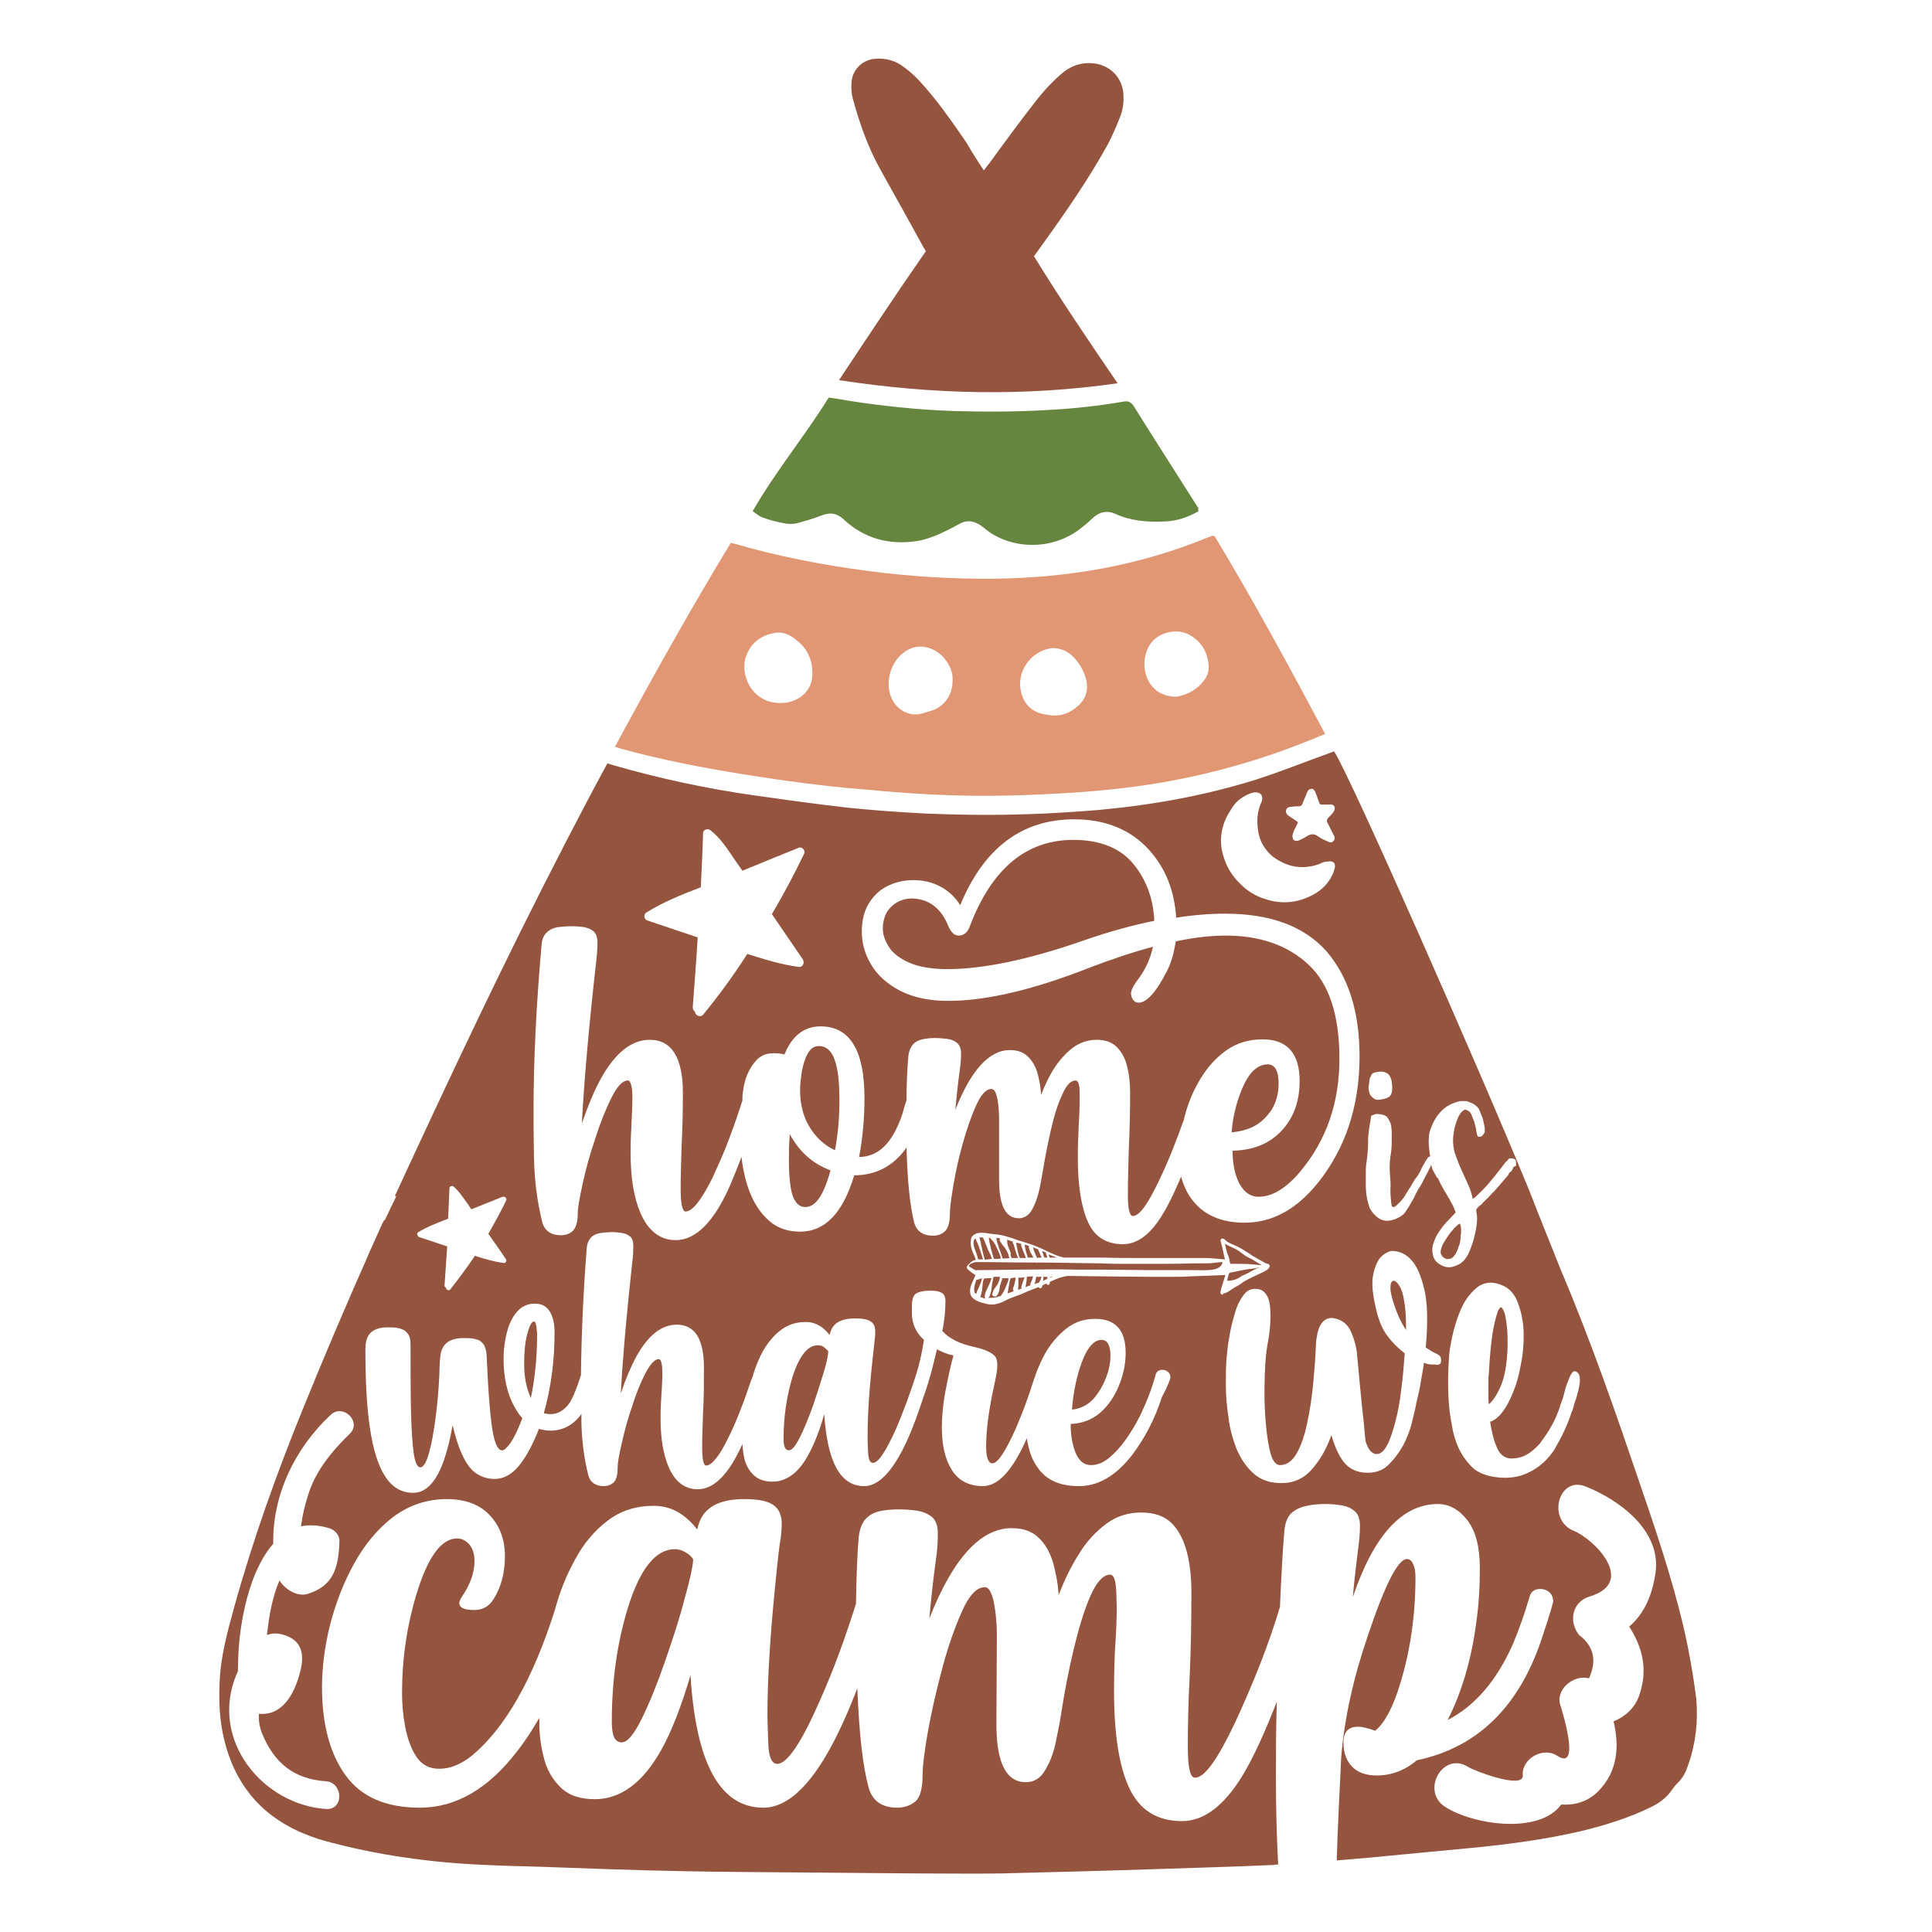
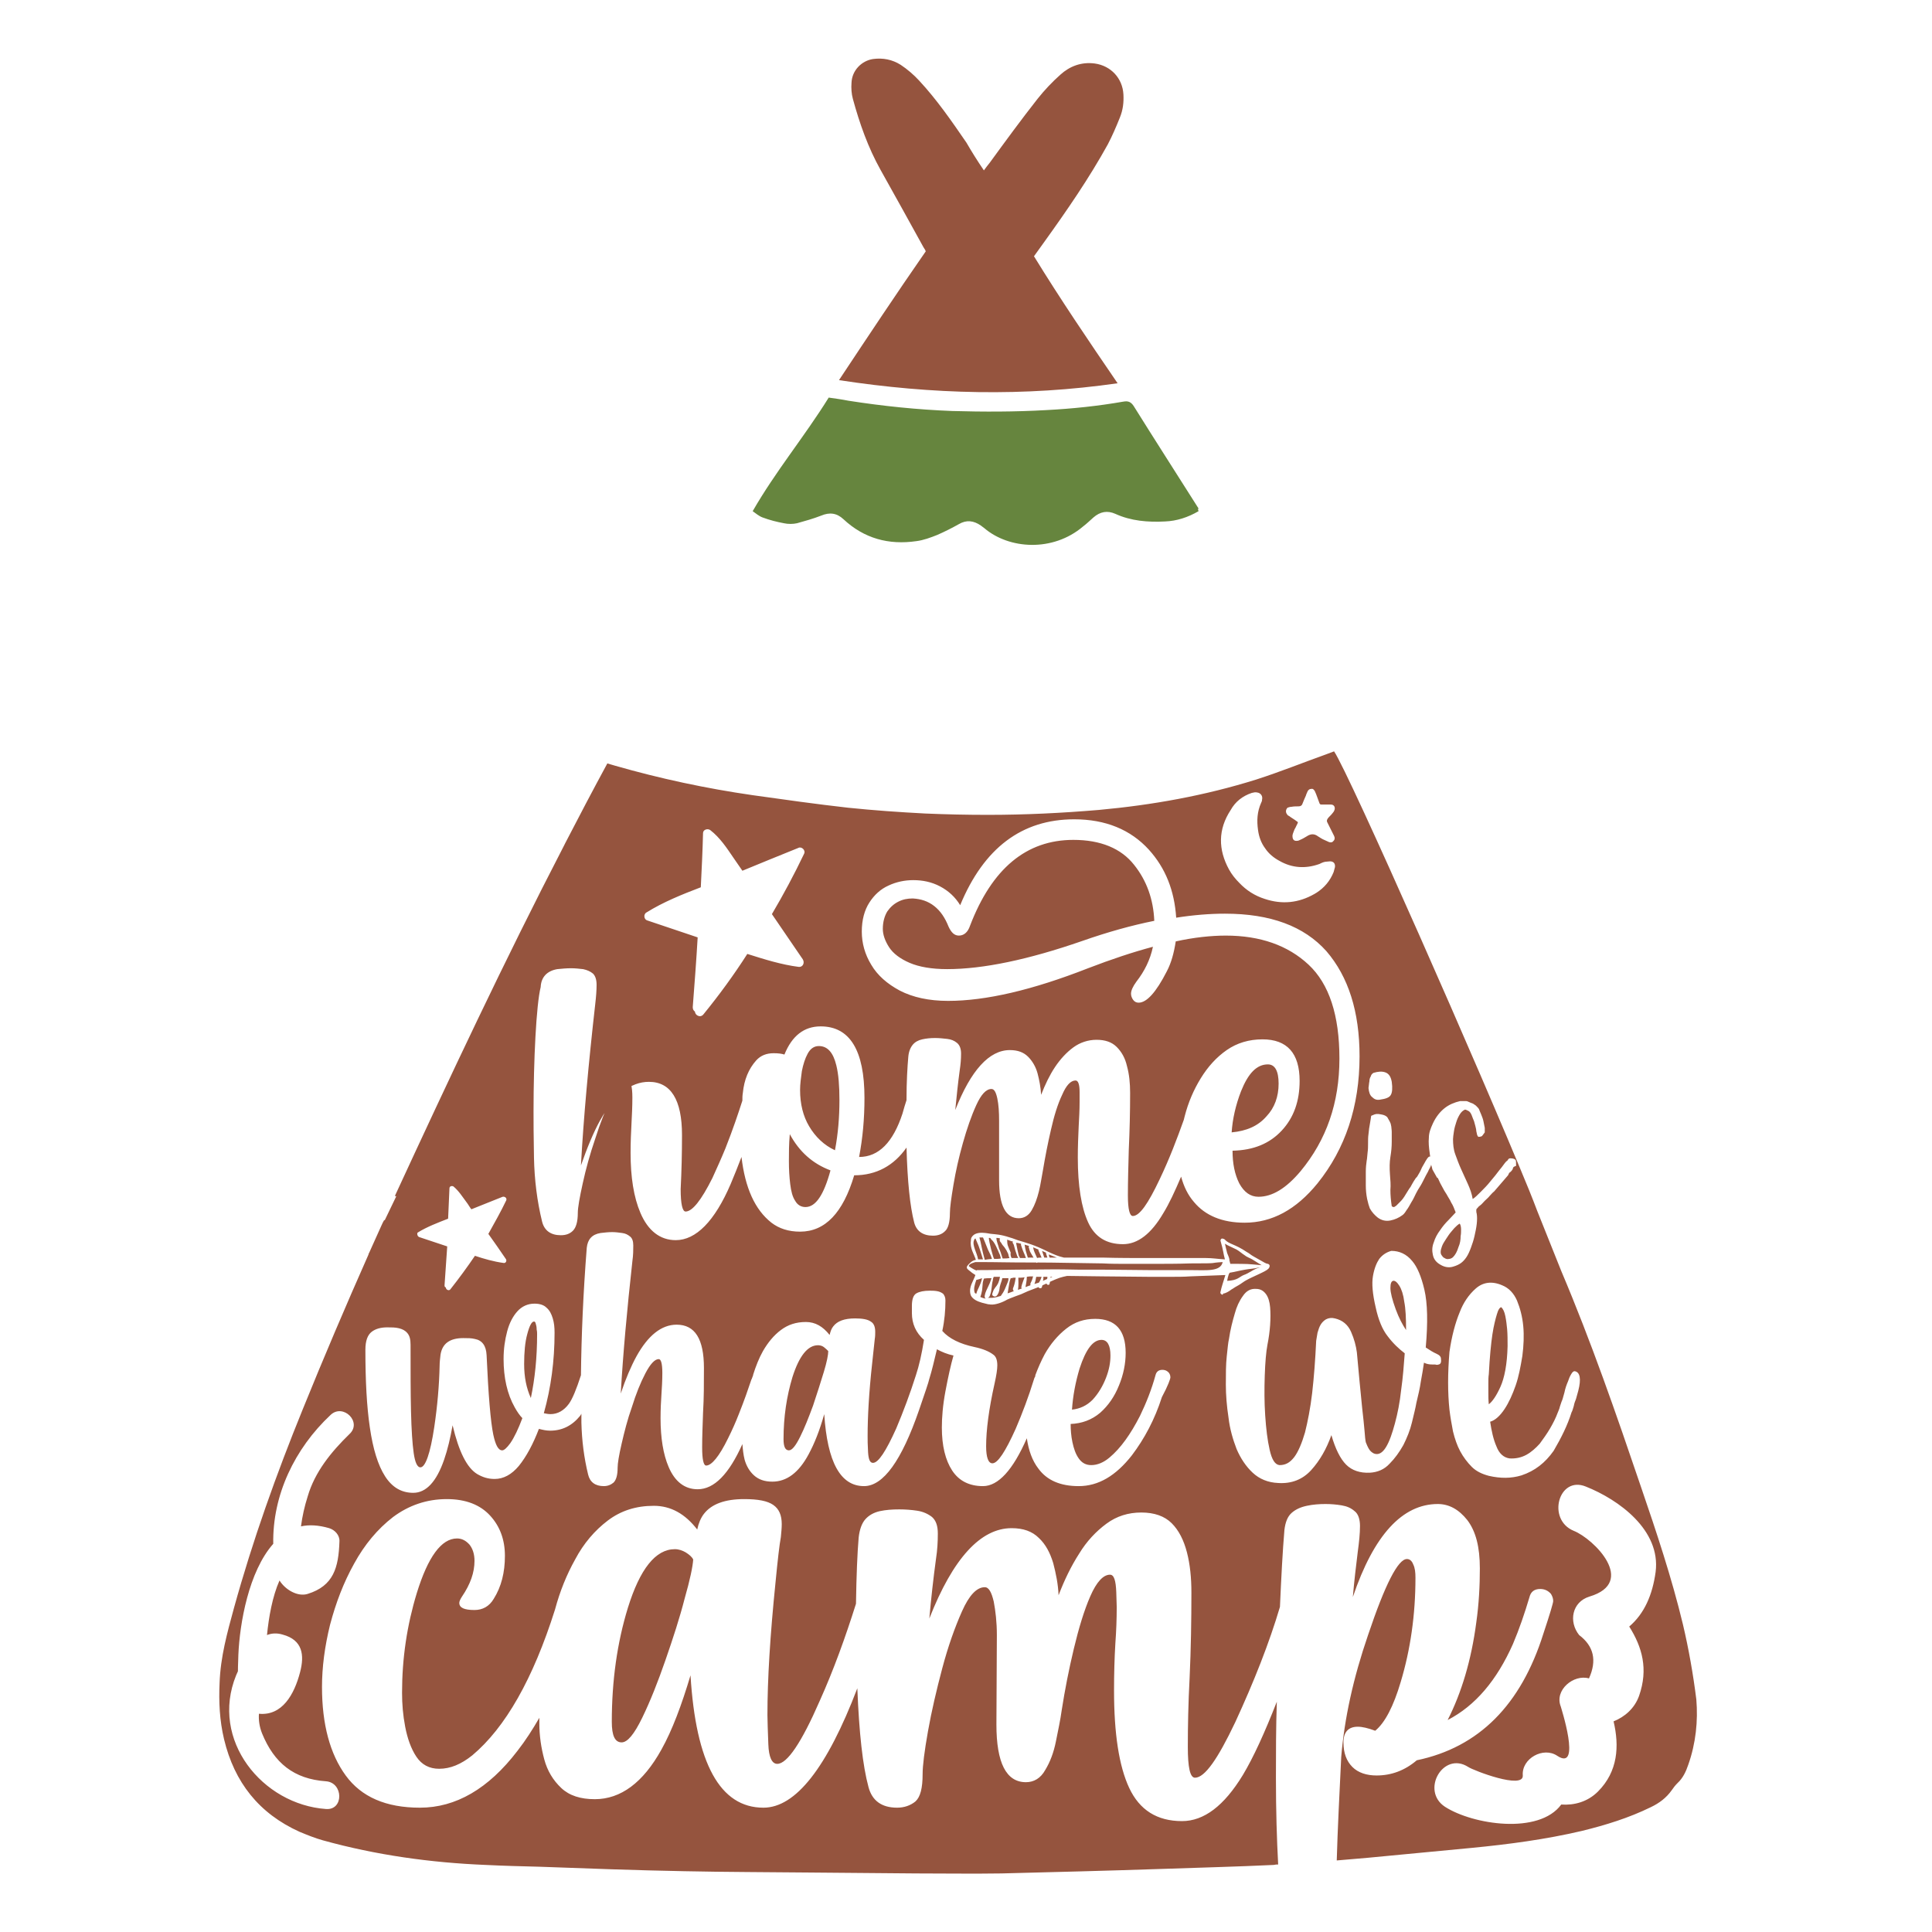
<svg xmlns="http://www.w3.org/2000/svg" version="1.1" id="Layer_1" x="0px" y="0px" viewBox="0 0 432 432" enable-background="new 0 0 432 432" xml:space="preserve">
-   <path fill="#E29774" d="M271.6,119.9c8.7,14.4,16.7,29.2,24.7,44.2c-0.5,0.2-0.8,0.4-1.2,0.5c-11.6,4.9-23.6,8.4-36.1,10.5  c-7.2,1.2-14.5,1.9-21.8,2.3c-8.4,0.5-16.7,0.7-25.1,0.4c-6.4-0.2-12.7-0.7-19.1-1.3c-8.8-0.7-17.6-1.9-26.4-3.3  c-9.4-1.5-18.7-3.3-27.8-5.8c-0.4-0.1-0.8-0.3-1.3-0.4c8.3-15.4,16.8-30.6,25.9-45.6c0.5,0.1,0.9,0.2,1.3,0.3  c9.7,2.8,19.6,4.7,29.6,6c9.3,1.2,18.6,1.8,28,1.7c16.5-0.2,32.4-2.9,47.7-9.2c0.4-0.1,0.7-0.3,1.1-0.4  C271.3,119.8,271.4,119.9,271.6,119.9z M174.6,157.2c3.6,0,6.7-2.4,7-5.7c0.3-3.2-0.7-6.1-3.3-8.2c-1.4-1.2-3-2.1-4.9-1.8  c-3.2,0.5-5.5,2.2-6.6,5.3C165.4,150.7,168,157.3,174.6,157.2z M235.4,144.9c-0.3,0-0.7,0.1-1.1,0.2c-4.2,1-7,5.4-6,9.6  c0.5,2.2,1.8,3.9,4,4.7c0.8,0.3,1.6,0.4,2.4,0.5c2.5,0.4,4.7-0.5,6.5-2.2c1.6-1.5,2.2-3.4,1.7-5.6c-0.5-2.1-1.6-4-3.2-5.5  C238.5,145.5,237.2,145,235.4,144.9z M213,152.2c0.2-3.1-2.2-6.1-4.7-7.1c-1.7-0.7-3.4-0.7-5.1,0.1c-4,2-5.7,7.6-3.6,11.4  c1.2,2.2,3.5,3.4,5.8,3.1c0.8-0.1,1.5-0.4,2.2-0.6C210.9,158.4,213,155.6,213,152.2z M263,155.8c2.5-0.4,5-1.7,6.6-4.2  c0.6-1,0.8-2.2,0.6-3.4c-0.3-1.9-1-3.6-2.4-4.9c-2.1-2-4.5-2.6-7.3-1.7c-2.6,0.9-4,2.8-4.5,5.5c-0.3,1.9,0,3.8,1,5.5  C258.3,154.7,260.2,155.7,263,155.8z" />
  <path fill="#66853E" d="M268,114.3c-2.4,1.4-4.9,2.2-7.5,2.3c-3.8,0.2-7.6-0.1-11.1-1.7c-1.8-0.8-3.4-0.5-4.9,0.8  c-0.8,0.7-1.5,1.4-2.3,2c-6.8,5.8-16.6,5.1-22.1,0.4c-0.3-0.2-0.5-0.4-0.8-0.6c-1.6-1.1-3.2-1.3-4.9-0.3c-1.6,0.9-3.2,1.7-4.8,2.4  c-1.5,0.6-3.1,1.2-4.7,1.4c-6.2,0.9-11.7-0.6-16.3-4.9c-1.5-1.4-3.1-1.6-5-0.8c-1.8,0.7-3.6,1.2-5.4,1.7c-0.9,0.2-2,0.2-2.9,0  c-1.6-0.3-3.2-0.7-4.8-1.3c-0.8-0.3-1.5-0.9-2.2-1.4c5.1-8.9,11.6-16.7,17-25.4c1.4,0.2,2.9,0.4,4.4,0.7c7.7,1.2,15.4,2,23.2,2.3  c7,0.2,14,0.2,21-0.2c5.8-0.3,11.6-0.9,17.3-1.9c1.1-0.2,1.7,0.1,2.3,1c4.8,7.7,9.7,15.3,14.5,22.9C267.8,113.8,267.9,114,268,114.3  z" />
-   <path fill="#95543E" d="M220,38.1c0.5-0.7,0.9-1.2,1.3-1.7c3.5-4.8,7-9.6,10.7-14.3c1.5-1.9,3.3-3.8,5.1-5.4  c2.1-1.9,4.7-2.9,7.7-2.5c3.6,0.5,6.2,3.3,6.4,6.9c0.1,1.8-0.1,3.5-0.8,5.2c-0.8,2-1.7,4.1-2.7,6c-4.2,7.6-9.1,14.7-14.2,21.8  c-0.8,1.1-1.5,2.1-2.3,3.2c5.9,9.6,12.2,18.9,18.7,28.4c-20.9,3-41.4,2.5-62.3-0.7c6.5-9.8,12.8-19.3,19.4-28.8  c-0.1-0.3-0.3-0.6-0.5-0.9c-3.2-5.8-6.4-11.6-9.6-17.3c-2.8-5-4.7-10.4-6.2-15.9c-0.3-1.1-0.4-2.4-0.3-3.6c0.1-2.7,2.2-4.9,4.8-5.3  c2.2-0.3,4.3,0.1,6.2,1.3c1.5,1,2.9,2.2,4.1,3.5c4,4.3,7.3,9.1,10.6,13.9C217.2,33.8,218.5,35.9,220,38.1z M232.9,281.2  c-0.4-0.9-0.7-1.6-0.7-1.6c0-0.1,0-0.1,0-0.2c-0.4-0.2-0.8-0.3-1.2-0.5c0.2,1,0.4,1.2,0.9,2.4C232.1,281.2,232.5,281.2,232.9,281.2z   M222.3,281.5c0.5,0,1,0,1.5-0.1c-0.2-0.7-0.1-0.6-0.4-1.2c-0.3-0.7-1-2.5-1.7-3c-0.1-0.1-0.2-0.3-0.3-0.4c-0.1,0-0.2,0-0.3,0  c0.1,0.9,0.2,1.2,0.5,2.5C222.1,281.1,222.1,281.1,222.3,281.5z M226.2,281.3C226.2,281.3,226.2,281.3,226.2,281.3  c1.2,0,1.2,0,1.5,0c-0.1-0.1-0.2-0.4-0.3-0.6c-0.5-1.4-0.3-0.9-0.7-2.3c-0.1-0.2-0.1-0.3-0.2-0.4c-0.1-0.1-0.1-0.2,0-0.4  c-0.6-0.1-0.6-0.2-1.3-0.4c0,1.3,0.2,1.4,0.8,2.9C225.9,280.4,226,281,226.2,281.3z M228,281.3c0.5,0,0.9,0,1.4,0  c-0.4-1.2-0.5-1-1.1-2.9c0-0.1,0-0.2,0-0.3c-0.4-0.1-0.7-0.2-1.1-0.2c0.1,0.5,0.5,2.7,0.7,3.1C228,281,228.1,281.2,228,281.3z   M229.8,281.2C229.8,281.2,229.8,281.2,229.8,281.2c0.4,0,0.9,0,1.3,0c-0.9-1.5-0.8-1.3-1-2.1c-0.1-0.2-0.1-0.3,0-0.5  c-0.3-0.1-0.7-0.2-1-0.3c0.2,1.3,0.4,1.9,0.6,2.5C229.8,281,229.8,281.2,229.8,281.2z M224,280.8c0.1,0.3,0.1,0.4,0.2,0.6  c0.5,0,1,0,1.5-0.1c0,0,0-0.1,0-0.1c-0.1-0.1-0.2-0.5-0.2-0.6c-0.1-0.4-0.1-0.3-0.3-0.7c-0.2-0.4,0-0.1-0.4-0.7  c-0.1-0.1-0.1-0.2-0.2-0.3c-0.1-0.1-0.4-0.5-0.5-0.6c-0.2-0.4-0.4-0.6-0.4-0.6c-0.2-0.2-0.2-0.5-0.1-0.8c-0.5-0.1-0.5-0.1-0.8-0.1  c0,0.8,0.4,1.5,0.6,2.4C223.5,279.3,224,280.7,224,280.8z M221.5,286.4c0.1-0.2,0.1-0.4,0.2-0.6c-0.6,0-1.1,0-1.7,0.1  c-0.3,1.1-0.2,0.3-0.4,2.6c-0.1,0.5-0.2,1-0.4,1.5c0.4,0.2,0.8,0.3,1.2,0.4C219.6,289.8,221.2,287.5,221.5,286.4z M221.8,281.5  c-0.2-0.7-0.5-1.3-0.9-2.1c-1.2-2.9,0-0.1-1.1-2.7c-0.3,0-0.4,0-0.8,0c0.4,1.3,0.5,2.6,1.2,5C220.9,281.6,220.6,281.6,221.8,281.5z   M218.3,286.2c-0.4,1.2-0.6,1.9-0.4,2.7c0.1,0.3,0,0.1,0.2,0.3c0.1,0,0.1,0.1,0.2,0.1c0.3-1.2,0.9-1.7,1.3-3.5  C219.1,286,218.7,286.1,218.3,286.2z M219.8,281.6c-1.1-3.6-1-3-1.7-4.7c0,0,0,0-0.1,0.1c0,0-0.1,0-0.1,0.1l-0.1,0.2  c-0.5,1.1,0.7,2.9,0.9,4.3C218.9,281.6,219.3,281.6,219.8,281.6z M119.8,296c-0.1-0.4-0.2-0.5-0.4-0.5c-0.5,0-1,0.9-1.5,2.8  c-0.5,1.8-0.7,4.1-0.7,6.7c0,2.9,0.5,5.4,1.5,7.6c0.9-4.3,1.4-9,1.4-14.3c0-0.2,0-0.6-0.1-1C120,296.7,119.9,296.3,119.8,296z   M186.7,257.2c0.7-3.7,1-7.4,1-11.2c0-3.2-0.2-5.8-0.7-7.8c-0.7-2.9-2-4.3-3.9-4.3c-1.1,0-1.9,0.6-2.5,1.7c-0.6,1.1-1,2.4-1.3,3.9  c-0.2,1.5-0.4,2.9-0.4,4.2c0,3.2,0.7,5.9,2,8.1C182.3,254.2,184.3,256.1,186.7,257.2z M285.9,242.3c0-2.8-0.8-4.3-2.4-4.3  c-2.5,0-4.4,2-6,6c-1.2,3.1-1.9,6.2-2.1,9.2c3.3-0.3,5.9-1.4,7.8-3.6C285,247.7,285.9,245.2,285.9,242.3z M177.8,268.5  c0.5,0.9,1.3,1.4,2.3,1.4c2.3,0,4.1-2.7,5.6-8.2c-4-1.5-7-4.2-9.1-8.1c-0.2,2.2-0.2,4.2-0.2,6c0,1.9,0.1,3.6,0.3,5.2  S177.2,267.6,177.8,268.5z M240,187.8c-10.5,0-18.2,6.4-23.1,19.2c-0.5,1.5-1.4,2.2-2.5,2.2c-1,0-1.7-0.7-2.3-2  c-0.8-2-1.8-3.5-3.2-4.6c-1.4-1.1-3-1.6-4.8-1.7c-1.2,0-2.2,0.2-3.2,0.7c-1,0.5-1.8,1.2-2.5,2.2c-0.6,1-1,2.3-1,3.9  c0,1.3,0.5,2.7,1.4,4.1c0.9,1.4,2.5,2.6,4.6,3.5c2.1,0.9,4.9,1.4,8.4,1.4c8,0,18.1-2.1,30.2-6.3c5.7-2,11.1-3.5,16.1-4.5  c-0.2-4.8-1.7-9-4.5-12.5C250.7,189.7,246.1,187.8,240,187.8z M225.5,285.8c-0.5,0-0.9,0-1.4,0c0,0,0,0.1,0,0.1  c0,0.1-0.1,0.3-0.1,0.4c-0.1,0.3-0.2,0.6-0.3,0.9c-0.3,0.9-0.1,1-0.4,1.8c-0.2,0.5-0.4,0.7-0.4,0.7c-0.2,0.2-0.5,0.3-0.8,0.1  c-0.2-0.1-0.3-0.3-0.2-0.6c0.1-0.3,0.3-0.9,0.5-1.1c0.3-0.5,0.4-0.4,0.8-1.2c0.2-0.5,0.3-0.8,0.4-1.4c-0.7,0-0.9,0-1.4,0  c-0.1,0.2-0.2,0.5-0.2,0.8c-0.3,1-0.2,2.2-0.6,3.2c0,0.1-0.1,0.2-0.1,0.3c-0.1,0.2-0.2,0.3-0.4,0.4c0.1,0,0.1,0,0.2,0  c0.1,0,0.1,0,0.2,0c0.1,0,0.3,0,0.4,0c0.4,0,0.9-0.1,1.3-0.2c0.2-0.1,0.4-0.1,0.7-0.2c0.1,0,0.1-0.1,0.2-0.2  c0.1-0.1,0.1-0.2,0.2-0.3c0.1-0.1,0.1-0.2,0.2-0.3c0.3-0.5,0.5-1,0.7-1.5c0.2-0.5,0.4-0.9,0.5-1.4  C225.4,286.1,225.5,285.9,225.5,285.8z M236.3,281.2c-0.5-0.2-1.3-0.5-1.8-0.7c0.1,0.5,0.1,0.5,0.2,0.7  C235.5,281.2,236.1,281.2,236.3,281.2z M184.2,301.2c-0.4-0.3-0.9-0.4-1.3-0.4c-2.3,0-4.2,2.4-5.7,7.1c-1.3,4.3-2,8.9-2,13.9  c0,1.7,0.4,2.5,1.2,2.5c0.7,0,1.5-1,2.5-3c1-2,1.9-4.3,2.9-7c0.9-2.7,1.7-5.2,2.4-7.5s1-3.9,1-4.7  C184.9,301.8,184.6,301.5,184.2,301.2z M234.2,281.2c-0.1-0.2-0.2-0.7-0.3-0.9c0,0,0-0.1,0-0.2c-0.3-0.1-0.6-0.3-0.9-0.4  c0.1,0.4,0.4,1.1,0.5,1.5C233.7,281.2,233.9,281.2,234.2,281.2z M247.3,308.1c0.7-1.8,1-3.4,1-5c0-2.3-0.7-3.5-2-3.5  c-1.9,0-3.5,2.1-4.9,6.4c-0.9,3-1.5,6.1-1.7,9.2c1.8-0.2,3.3-0.9,4.6-2.2C245.6,311.6,246.6,309.9,247.3,308.1z M233.3,286  c0,0.1-0.1,0.3-0.1,0.4c0.3-0.1,0.6-0.3,0.9-0.4c0.1-0.1,0.1-0.3,0.1-0.5c-0.3,0-0.6,0-0.9,0C233.3,285.7,233.3,285.9,233.3,286z   M281.7,283.4l-0.2,0c-1,0.3-2.1,0.3-3.1,0.5c-1.2,0.2-2.3,0.5-3.5,0.7l0,0.2c0,0-0.1,0-0.1,0c-0.3,0.9-0.3,1-0.4,1.6  c2.4-0.1,2.7-0.9,3.7-1.3C279.3,284.7,280.4,283.7,281.7,283.4z M274.9,281.6C274.9,281.6,274.9,281.6,274.9,281.6l0,0.2  c0.1,0.3,0.1,0.5,0.2,0.8c4.2,0,3.6,0,7,0.3c-0.5-0.3-1.1-0.7-2.1-1.3c-0.5-0.3-1.2-0.5-1.8-1c-0.5-0.3-1-0.8-1.7-1.2  c-1.6-0.8-1.8-0.8-2.6-1.3c0.1,0.5,0.3,1.3,0.5,2.1C274.6,280.7,274.8,281.1,274.9,281.6z M326.6,276.4c0.1-0.5,0.1-1,0.1-1.5  c0-0.5-0.1-1-0.3-1.3c-0.4,0.2-0.8,0.6-1.2,1c-0.4,0.5-0.9,1-1.3,1.6c-0.4,0.6-0.8,1.2-1.1,1.7s-0.5,1.1-0.6,1.5  c-0.1,0.5-0.1,0.9,0.1,1.2s0.4,0.6,0.7,0.7c0.3,0.2,0.6,0.3,1,0.2c0.3,0,0.7-0.2,0.9-0.4c0.5-0.5,0.9-1.2,1.2-2.2  C326.5,278,326.6,277.2,326.6,276.4z M226,285.8c-0.1,0.2-0.1,0.4-0.2,0.6c-0.1,0.3-0.4,2.3-0.5,2.8c0.4-0.1,0.8-0.3,1.4-0.5  c-0.1-0.1-0.2-0.2-0.2-0.4c0-0.1,0-0.1,0-0.2c0.2-0.5,0.4-1,0.6-2.3c0,0,0-0.1,0-0.1c-0.2,0-0.4,0-0.6,0  C226.4,285.8,226.2,285.8,226,285.8z M312.9,287.5c-0.5-0.8-1-1.2-1.4-1.1c-0.4,0.1-0.6,0.6-0.6,1.6c0,1,0.4,2.6,1.2,4.8  c0.7,1.9,1.5,3.4,2.3,4.6c0-2.7-0.1-4.8-0.4-6.3C313.8,289.5,313.4,288.3,312.9,287.5z M335.5,310.1c0.9-2,1.5-5,1.6-9.1  c0-1.4,0-2.6-0.1-3.8c-0.1-1-0.2-1.9-0.4-2.9c-0.2-1-0.5-1.6-0.9-2c-0.3,0-0.7,0.5-1,1.6c-0.3,1-0.7,2.5-1,4.5c-0.3,2-0.6,5-0.8,8.9  c-0.1,0.6-0.1,1.3-0.1,2c0,0.6,0,1.3,0,2.1s0,1.7,0.1,2.6C333.7,313.4,334.6,312.1,335.5,310.1z M377.5,394.6  c-0.5,1.5-1.2,3-2.4,4.1c-0.5,0.5-0.9,1-1.3,1.6c-1.2,1.7-2.8,2.9-4.7,3.8c-4.9,2.4-10.1,4-15.4,5.3c-8.1,1.9-16.4,3-24.7,3.8  c-7.7,0.7-15.4,1.5-23.1,2.2c-2.3,0.2-4.7,0.4-7,0.6c0.2-7.1,0.6-14.8,1-23.1c0.7-8.6,2.7-17.7,6-27.3c3.8-11.3,6.7-17,8.7-17  c0.6,0,1.1,0.4,1.4,1.2c0.4,0.8,0.5,1.8,0.5,3c0,8.2-1.1,16-3.3,23.3c-1.6,5.4-3.5,9.1-5.7,10.9c-1.6-0.6-2.9-0.9-3.9-0.9  c-2.1,0-3.2,1.2-3.2,3.5c0,2.4,0.7,4.2,2,5.5c1.3,1.3,3.2,1.9,5.4,1.9c3.3,0,6.3-1.1,9-3.4c13.9-2.9,23.3-12.4,28.3-28.3  c1.5-4.5,2.2-6.9,2.2-7.3c0-0.6-0.2-1.1-0.5-1.6c-0.6-0.7-1.4-1.1-2.4-1.1c-1.3,0-2.1,0.6-2.4,1.8c-1.1,3.7-2.3,7.2-3.7,10.5  c-3.6,8.1-8.4,13.8-14.6,17c3.1-6.1,5.3-13.4,6.4-21.8c0.6-4.2,0.8-8.3,0.8-12.1c0-4.8-0.9-8.3-2.8-10.8c-1.9-2.4-4.1-3.6-6.6-3.6  c-7.9,0-14.3,6.9-19,20.8c0.3-3.5,0.7-6.9,1.1-10.1c0.3-2.2,0.5-4.1,0.5-5.8c0-1.5-0.4-2.7-1.2-3.3c-0.8-0.7-1.7-1.1-2.9-1.3  c-1.2-0.2-2.4-0.3-3.6-0.3c-1.4,0-2.8,0.1-4.2,0.4c-1.4,0.3-2.5,0.8-3.4,1.6c-0.9,0.8-1.4,2.1-1.6,3.8c-0.4,4.7-0.7,10.4-1,17.2  c-2.4,8.1-5.8,16.7-10,25.8c-3.9,8.2-6.8,12.4-9,12.4c-1.1,0-1.6-2.3-1.6-6.9c0-4.6,0.1-9.8,0.4-15.4c0.3-6.5,0.4-12.9,0.4-19.1  c0-3.3-0.3-6.3-1-9c-0.7-2.7-1.8-4.9-3.4-6.5c-1.6-1.6-3.9-2.4-6.8-2.4c-2.9,0-5.5,0.8-7.8,2.5c-2.3,1.7-4.4,3.9-6.1,6.7  c-1.8,2.8-3.3,5.9-4.6,9.3c-0.1-2.5-0.6-4.9-1.2-7.2c-0.7-2.3-1.7-4.2-3.2-5.6c-1.5-1.5-3.5-2.2-6.1-2.2c-6.9,0-13.1,6.7-18.4,20.2  c0.4-4.5,0.9-9,1.5-13.4c0.3-1.9,0.4-3.8,0.4-5.6c0-1.7-0.4-2.9-1.3-3.7c-0.9-0.7-2-1.2-3.3-1.4c-1.3-0.2-2.7-0.3-4-0.3  c-1.6,0-3,0.1-4.4,0.4c-1.3,0.3-2.4,0.9-3.2,1.8c-0.8,0.9-1.3,2.3-1.5,4.1c-0.3,3.5-0.5,8.4-0.6,14.8c-2.4,7.6-5,14.8-8.1,21.7  c-4.1,9.4-7.3,14.1-9.5,14.1c-1.2,0-1.9-1.5-2-4.4c-0.1-3-0.2-5.1-0.2-6.5c0-8,0.6-17.8,1.8-29.6c0.5-5.2,0.9-8.6,1.2-10.2  c0.1-1.1,0.2-2,0.2-2.9c0-2-0.6-3.4-1.9-4.3c-1.3-0.9-3.4-1.3-6.5-1.3c-4.3,0-7.3,1.1-9,3.3c-0.7,0.9-1.2,2.1-1.5,3.5  c-2.7-3.5-5.9-5.3-9.7-5.3c-4,0-7.4,1.1-10.3,3.3c-2.9,2.2-5.4,5.1-7.3,8.7c-1.9,3.4-3.4,7.1-4.5,11.2  c-4.9,15.5-11.1,26.4-18.5,32.6c-2.5,2-4.9,3-7.4,3c-2.2,0-3.9-0.9-5.1-2.7c-1.2-1.8-2-4.1-2.5-6.7c-0.5-2.6-0.7-5.1-0.7-7.6  c0-7.7,1.1-15.1,3.3-22.3c2.5-8.1,5.5-12.2,9-12.2c1.1,0,2,0.5,2.8,1.4c0.7,0.9,1.1,2.1,1.1,3.6c0,2.6-0.9,5.2-2.8,8  c-0.4,0.6-0.6,1.1-0.6,1.4c0,1.1,1.1,1.6,3.4,1.6c1.8,0,3.3-0.8,4.3-2.5c1.7-2.7,2.5-5.9,2.5-9.6c0-3.6-1.1-6.6-3.3-9  c-2.2-2.4-5.4-3.7-9.7-3.7c-4.5,0-8.5,1.4-12,4c-3.5,2.7-6.4,6.2-8.7,10.4c-2.4,4.3-4.1,8.8-5.4,13.7c-1.2,4.9-1.8,9.5-1.8,13.9  c0,8.4,1.8,15,5.3,19.8s9,7.2,16.6,7.2c8,0,15.3-4.2,21.8-12.7c1.8-2.3,3.4-4.8,4.9-7.4c0,0.4,0,0.9,0,1.3c0,2.7,0.4,5.4,1.1,8  c0.7,2.6,2,4.7,3.8,6.4c1.8,1.7,4.3,2.5,7.5,2.5c5.8,0,10.8-3.7,14.9-11.1c2.4-4.3,4.5-9.9,6.5-16.6c1.2,19.7,6.6,29.6,16.3,29.6  c7.2,0,14.2-8.9,21-26.7c0.4,10,1.2,17.3,2.5,22.1c0.8,3,2.9,4.6,6.4,4.6c1.6,0,3-0.5,4.1-1.4c1.1-1,1.6-3,1.6-6.1  c0-1.9,0.4-5.1,1.2-9.6c0.8-4.5,1.9-9.2,3.2-14.1s2.8-9.1,4.4-12.7c1.6-3.6,3.3-5.4,5.1-5.4c0.9,0,1.5,1.1,2,3.2  c0.4,2.1,0.7,4.6,0.7,7.5l-0.1,20c0,8.6,2.2,12.9,6.6,12.9c1.8,0,3.3-0.9,4.3-2.7c1.1-1.8,1.9-3.9,2.4-6.4c0.5-2.5,1-4.8,1.3-7  c0.7-4.5,1.6-9.1,2.7-13.7c1.1-4.6,2.3-8.6,3.7-11.8c1.4-3.2,2.9-4.8,4.4-4.8c0.9,0,1.3,1.3,1.4,3.9l0.1,3.3c0,2.7-0.1,5.4-0.3,8.1  c-0.2,3.3-0.3,6.8-0.3,10.6c0,9.6,1.1,16.9,3.4,21.8c2.3,4.9,6.2,7.4,11.8,7.4c4.9,0,9.4-3.4,13.6-10.3c2.4-4,4.9-9.5,7.6-16.4  c-0.2,5.9-0.2,11.6-0.2,17c0,7.4,0.2,13.8,0.5,19.4c-0.3,0-0.6,0-1,0.1c-8.4,0.4-16.8,0.6-25.3,0.9c-11.9,0.4-23.8,0.7-35.6,1  c-6.4,0.1-12.8,0-19.1,0c-7.8-0.1-15.7-0.1-23.5-0.2c-9.4-0.1-18.9-0.1-28.3-0.3c-10.8-0.2-21.6-0.6-32.4-1c-4-0.1-8-0.2-12-0.4  c-12.3-0.5-24.5-2.2-36.4-5.5c-1.8-0.5-3.5-1.2-5.2-1.9c-9.1-4.1-14.6-11.1-16.9-20.7c-1-4.2-1.2-8.4-1-12.6  c0.2-5.8,1.7-11.2,3.2-16.7c4.2-15.2,9.5-30,15.4-44.5c4.7-11.6,9.6-23.1,14.7-34.6l0-0.1l0.2-0.4c0.9-2,1.8-4,2.7-6  c0.2-0.4,0.3-0.7,0.6-1.2c0,0,0.1,0,0.1,0.1l2.6-5.4c-0.1,0-0.2-0.1-0.3-0.1c12.2-26.4,24.5-52.6,37.8-78.3l0.3-0.6l0,0  c3.1-6,6.2-11.9,9.4-17.8c0.6,0.2,1.1,0.3,1.7,0.5c10.1,2.9,20.4,5.1,30.8,6.6c7.1,1,14.2,2,21.3,2.8c5.8,0.6,11.5,1,17.3,1.3  c4.7,0.2,9.3,0.3,14,0.3c8.3,0,16.5-0.4,24.8-1.1c12-1.1,23.7-3.2,35.2-6.8c5.3-1.7,10.5-3.8,15.8-5.7c0.5-0.2,1.1-0.4,1.6-0.6  c3.4,5,32.8,71.7,43.6,98.1l0,0l0,0c0.7,1.7,1.3,3.3,1.8,4.6l5.4,13.5c6.7,15.8,12.3,32,17.8,48.2c3.5,10.2,6.9,20.4,9.4,30.8  c1.3,5.5,2.3,11.2,3,16.8C379.7,384.8,379.2,389.8,377.5,394.6z M73.9,316.4c-8,7.5-13,17.9-12.8,28.8c-5.5,6.2-7.5,17.8-7.8,24.8  c0,0.8-0.1,2.2-0.1,3.7c-0.1,0.3-0.3,0.6-0.4,0.9c-5.9,14.5,5.9,28.9,20.1,29.9c4,0.3,3.9-5.9,0-6.2c-7.2-0.5-11.6-4.1-14.3-10.7  c-0.6-1.5-0.8-3-0.7-4.4c5.2,0.5,7.9-4.3,9.2-9.3c1-3.8,0.6-7.2-3.9-8.4c-1.3-0.4-2.5-0.3-3.5,0.1c0.4-4,1.2-8.6,2.8-12.2  c1.3,2.1,4.1,3.7,6.3,3c5.8-1.8,6.9-5.9,7.1-11.7c0.1-1.4-1-2.6-2.3-3c-2.4-0.7-4.5-0.8-6.3-0.4c0.3-2.3,0.8-4.5,1.5-6.7  c1.6-5.5,5.3-10,9.3-13.9C81.1,318,76.7,313.7,73.9,316.4z M306,243.3c0.1,0.9,0.3,1.6,0.8,2c0.5,0.5,1,0.7,1.7,0.6  c1.4-0.2,2.2-0.5,2.5-1.1c0.3-0.5,0.4-1.5,0.2-2.9c-0.2-1.1-0.6-1.8-1.4-2.1c-0.8-0.3-1.7-0.2-2.7,0.1c-0.3,0.2-0.5,0.4-0.6,0.8  c-0.2,0.3-0.3,0.7-0.3,1.1C306.1,242.2,306.1,242.7,306,243.3z M287.8,182.1c0.1,0.2,0.3,0.3,0.5,0.4c0.5,0.4,1.1,0.7,1.6,1.1  c0.3,0.2,0.4,0.2,0.2,0.6c-0.1,0.2-0.2,0.4-0.3,0.6c-0.1,0.3-0.3,0.5-0.4,0.8c-0.2,0.5-0.4,1-0.4,1.3c0,0.9,0.4,1.2,1.1,1.1  c0.2,0,0.4-0.1,0.6-0.2c0.5-0.2,1-0.5,1.5-0.8c0.9-0.6,1.7-0.6,2.5,0c0.5,0.3,0.9,0.6,1.4,0.8c0.4,0.2,0.7,0.3,1.1,0.5  c0.4,0.1,0.7,0.1,1-0.3c0.3-0.3,0.3-0.7,0.1-1.1c-0.2-0.4-0.4-0.8-0.6-1.2c-0.3-0.6-0.6-1.2-0.9-1.8c-0.2-0.3-0.1-0.6,0.1-0.9  c0.3-0.4,0.7-0.7,1-1.1c0.2-0.2,0.4-0.5,0.5-0.8c0.2-0.6-0.1-1.2-0.8-1.2c-0.2,0-0.5,0-0.7,0c-0.5,0-0.9,0-1.4,0  c-0.3,0-0.4-0.1-0.5-0.4c-0.2-0.6-0.5-1.3-0.7-1.9c-0.1-0.2-0.2-0.5-0.3-0.7c-0.2-0.3-0.4-0.6-0.8-0.5c-0.4,0-0.6,0.2-0.8,0.5  c-0.1,0.3-0.3,0.6-0.4,1c-0.3,0.6-0.5,1.2-0.8,1.9c-0.1,0.3-0.4,0.5-0.8,0.5c-0.5,0-1.1,0-1.6,0.1c-0.3,0-0.6,0.1-0.9,0.2  C287.5,181,287.4,181.6,287.8,182.1z M274.8,194.4c0.6,1.1,1.4,2.1,2.3,3c1.6,1.7,3.5,2.9,5.7,3.6c3.9,1.3,7.6,0.9,11.1-1.1  c0.2-0.1,0.3-0.2,0.5-0.3c1.7-1.1,3-2.6,3.8-4.6c0.1-0.4,0.2-0.7,0.3-1.1c0.1-0.8-0.3-1.3-1.1-1.3c-0.4,0-0.8,0.1-1.1,0.1  c-0.5,0.1-0.9,0.3-1.3,0.5c-3.1,1.1-6.1,0.9-8.9-0.7c-1.3-0.7-2.4-1.6-3.2-2.8c-0.9-1.2-1.4-2.6-1.6-4.1c-0.3-2.1-0.2-4.1,0.7-6.1  c0.1-0.2,0.2-0.4,0.2-0.7c0.2-0.8-0.3-1.5-1.1-1.6c-0.4-0.1-0.8,0-1.2,0.1c-2.1,0.7-3.7,2-4.7,3.8  C272.3,185.5,272.4,190,274.8,194.4z M144.7,205.8c3.8,1.3,7.5,2.5,11.3,3.8c-0.3,5.2-0.7,10.4-1.1,15.6c0,0.5,0.2,0.8,0.5,1  c0,0.8,1.2,1.5,1.9,0.6c3.5-4.3,6.8-8.8,9.8-13.5c3.8,1.2,7.6,2.4,11.5,2.9c0.9,0.1,1.4-0.9,0.9-1.7c-2.3-3.4-4.6-6.7-6.9-10.1  c2.6-4.4,5-8.9,7.2-13.5c0.4-0.8-0.6-1.7-1.3-1.3c-4.2,1.7-8.4,3.4-12.5,5.1c-0.7-1-1.3-1.9-2-2.9c-1.5-2.2-3-4.5-5.2-6.2  c-0.6-0.4-1.6-0.1-1.6,0.7c-0.1,4-0.3,8.1-0.5,12.1c-4.2,1.6-8.4,3.3-12.1,5.6C143.8,204.4,144,205.6,144.7,205.8z M119.3,248.5  c0,2,0,5.5,0.1,10.4c0.1,4.9,0.7,9.7,1.8,14.2c0.5,2.1,2,3.1,4.2,3.1c1.1,0,2-0.3,2.7-1c0.7-0.7,1.1-2,1.1-4c0-1.2,0.4-3.4,1.1-6.6  c0.7-3.2,1.6-6.5,2.8-10c1.1-3.5,2.3-6.5,3.6-9.1c1.3-2.6,2.5-3.9,3.7-3.9c0.6,0,1,1.3,1,3.8c0,2-0.1,4-0.2,5.9  c-0.1,1.9-0.2,4-0.2,6.5c0,5.4,0.7,9.9,2.2,13.4c1.7,4,4.4,6.1,7.9,6.1c4.5,0,8.7-4.2,12.3-12.6c0.8-1.9,1.6-3.9,2.4-6  c0.8,6.9,3,11.8,6.7,14.7c1.7,1.3,3.8,2,6.4,2c5.6,0,9.6-4.2,12.1-12.6c5,0,8.9-2.2,11.7-6.2c0.2,7.6,0.8,13.2,1.7,16.7  c0.5,2,2,3,4.2,3c1.1,0,2-0.3,2.7-1c0.7-0.6,1.1-2,1.1-4c0-1.3,0.3-3.4,0.8-6.4c0.5-3,1.2-6.1,2.1-9.3c0.9-3.2,1.9-6.1,3-8.5  c1.1-2.4,2.2-3.6,3.4-3.6c0.6,0,1,0.7,1.3,2.1c0.3,1.4,0.4,3.1,0.4,5l0,13.3c0,5.7,1.5,8.5,4.4,8.5c1.2,0,2.2-0.6,2.9-1.8  c0.7-1.2,1.2-2.6,1.6-4.2c0.4-1.6,0.6-3.2,0.9-4.7c0.5-3,1.1-6.1,1.8-9.1c0.7-3.1,1.5-5.7,2.5-7.8c0.9-2.1,1.9-3.2,3-3.2  c0.6,0,0.9,0.9,0.9,2.6l0,2.2c0,1.8-0.1,3.6-0.2,5.4c-0.1,2.2-0.2,4.5-0.2,7c0,6.4,0.8,11.2,2.3,14.5c1.5,3.3,4.1,4.9,7.8,4.9  c3.3,0,6.3-2.3,9-6.9c1.3-2.1,2.6-4.9,4-8.2c0.6,2.2,1.5,4.1,2.9,5.7c2.5,3,6.3,4.6,11.3,4.6c6.1,0,11.5-2.9,16.3-8.8  c6.2-7.7,9.4-17.2,9.4-28.4c0-10-2.5-17.8-7.4-23.5c-5-5.6-12.5-8.4-22.7-8.4c-3.4,0-7.1,0.3-10.9,0.9c-0.4-6.1-2.4-11.1-6.1-15.2  c-4.1-4.5-9.7-6.8-16.7-6.8c-11.7,0-20.2,6.4-25.5,19.2c-1.1-1.8-2.6-3.2-4.5-4.2c-1.9-1-3.9-1.4-6-1.4c-1.9,0-3.8,0.4-5.5,1.2  c-1.8,0.8-3.2,2.1-4.3,3.8c-1.1,1.7-1.7,3.9-1.7,6.5c0,2.6,0.7,5.1,2.1,7.4c1.4,2.4,3.6,4.3,6.4,5.8c2.9,1.5,6.5,2.3,10.8,2.3  c8.4,0,18.8-2.4,31.3-7.3c5.2-2,10-3.6,14.5-4.8c-0.6,2.9-1.9,5.5-3.7,7.8c-0.8,1.1-1.2,2-1.2,2.7c0,0.5,0.2,1,0.5,1.4  c0.3,0.4,0.7,0.6,1.2,0.6c1.8,0,3.9-2.3,6.3-7c1-1.9,1.6-4.1,2-6.7c4.1-0.9,7.9-1.3,11.2-1.3c7.7,0,13.9,2.2,18.5,6.5  c4.6,4.3,6.9,11.3,6.9,21c0,9.9-2.9,18.2-8.7,25.2c-3.2,3.8-6.3,5.7-9.4,5.7c-1.8,0-3.2-1-4.3-3c-1-2-1.5-4.4-1.5-7.3  c4.7-0.1,8.3-1.6,11-4.5c2.7-2.9,4-6.6,4-11.1c0-6.2-2.8-9.3-8.3-9.3c-3,0-5.7,0.8-8,2.4c-2.3,1.6-4.2,3.7-5.8,6.3  c-1.6,2.6-2.8,5.4-3.6,8.5c-0.1,0.3-0.1,0.5-0.2,0.8c-1.5,4.2-3.2,8.7-5.4,13.3c-2.6,5.5-4.5,8.2-6,8.2c-0.7,0-1.1-1.5-1.1-4.6  c0-3.1,0.1-6.5,0.2-10.2c0.2-4.3,0.3-8.5,0.3-12.7c0-2.2-0.2-4.2-0.7-6c-0.4-1.8-1.2-3.2-2.3-4.3c-1.1-1.1-2.6-1.6-4.5-1.6  c-1.9,0-3.7,0.6-5.2,1.7c-1.5,1.1-2.9,2.6-4.1,4.4c-1.2,1.8-2.2,3.9-3.1,6.2c-0.1-1.7-0.4-3.3-0.8-4.8c-0.4-1.5-1.2-2.8-2.1-3.7  c-1-1-2.3-1.5-4.1-1.5c-4.6,0-8.7,4.5-12.2,13.4c0.3-3,0.6-6,1-8.9c0.2-1.3,0.3-2.5,0.3-3.7c0-1.1-0.3-1.9-0.9-2.4  c-0.6-0.5-1.3-0.8-2.2-0.9c-0.9-0.1-1.8-0.2-2.7-0.2c-1.1,0-2,0.1-2.9,0.3c-0.9,0.2-1.6,0.6-2.1,1.2c-0.5,0.6-0.9,1.5-1,2.7  c-0.2,2.3-0.4,5.5-0.4,9.7l0,0c-0.3,0.9-0.6,1.9-0.9,3c-2.1,6.4-5.3,9.7-9.7,9.7c0.8-4.2,1.2-8.5,1.2-13.2c0-10.7-3.3-16-9.8-16  c-3.7,0-6.4,2.1-8.1,6.3c-0.6-0.2-1.4-0.3-2.4-0.3c-1.6,0-2.9,0.5-3.9,1.6c-1.7,1.9-2.7,4.3-3,7.3c-0.1,0.6-0.1,1.1-0.1,1.7  c-0.9,2.8-2.1,6.4-3.8,10.7c-0.9,2.2-1.9,4.4-2.9,6.6c-2.5,5-4.5,7.5-6,7.5c-0.7,0-1.1-1.7-1.1-5c0-2.8,0.1-5.9,0.2-9.4  c0.2-4,0.3-8,0.3-12.1c0-7.9-2.5-11.9-7.4-11.9c-4.1,0-7.7,2.9-10.9,8.6c-1.5,2.7-2.9,6.1-4.3,10.1c0.6-10.8,1.7-22.8,3.2-36.1  c0.2-1.7,0.3-3.1,0.3-4.3c0-1.2-0.3-2-0.8-2.5c-0.6-0.5-1.3-0.8-2.2-1c-0.9-0.1-1.8-0.2-2.7-0.2c-1.1,0-2.1,0.1-3.1,0.2  c-2.3,0.4-3.6,1.8-3.7,4C119.9,224.7,119.3,237.1,119.3,248.5z M93.7,276.6c2.1,0.7,4.2,1.4,6.3,2.1c-0.2,2.9-0.4,5.8-0.6,8.7  c0,0.3,0.1,0.4,0.3,0.5c0,0.5,0.7,0.8,1,0.4c1.9-2.4,3.8-5,5.5-7.5c2.1,0.7,4.2,1.3,6.4,1.6c0.5,0.1,0.8-0.5,0.5-0.9  c-1.3-1.9-2.6-3.8-3.9-5.6c1.4-2.5,2.8-5,4-7.5c0.2-0.5-0.3-0.9-0.8-0.8c-2.3,0.9-4.7,1.9-7,2.8c-0.4-0.5-0.7-1.1-1.1-1.6  c-0.9-1.2-1.7-2.5-2.9-3.5c-0.3-0.2-0.9-0.1-0.9,0.4c-0.1,2.3-0.2,4.5-0.3,6.8c-2.3,0.9-4.7,1.8-6.8,3.1  C93.2,275.8,93.3,276.4,93.7,276.6z M261.7,308c0-0.4-0.1-0.7-0.3-1c-0.3-0.4-0.8-0.7-1.5-0.7c-0.8,0-1.3,0.4-1.5,1.1  c-0.9,3.3-2.1,6.3-3.5,9.2c-2.1,4.1-4.3,7.2-6.8,9.3c-1.3,1.1-2.7,1.7-4.1,1.7c-1.2,0-2.1-0.5-2.8-1.5c-0.7-1-1.1-2.2-1.4-3.6  c-0.3-1.4-0.4-2.8-0.4-4.1c2.5-0.1,4.7-0.9,6.6-2.5c1.8-1.6,3.2-3.6,4.2-6.1c1-2.4,1.5-4.9,1.5-7.3c0-5.1-2.3-7.6-6.8-7.6  c-2.5,0-4.6,0.7-6.5,2.2c-1.9,1.5-3.5,3.4-4.8,5.7c-0.8,1.5-1.5,3.1-2.1,4.7c0,0,0,0,0,0.1c0,0.2-0.1,0.3-0.2,0.5  c0,0.1-0.1,0.2-0.1,0.3c-1.2,3.9-2.6,7.6-4.1,11.1c-2.3,5.1-4,7.7-5.2,7.7c-0.9,0-1.4-1.3-1.4-3.8c0-3.6,0.6-8.3,1.9-14.1  c0.4-1.8,0.6-3.1,0.6-4c0-1.2-0.3-2-0.9-2.4c-0.9-0.7-2.3-1.3-4.2-1.7c-3.3-0.7-5.7-1.9-7.2-3.6c0.5-2.3,0.7-4.6,0.7-6.8  c0-0.7-0.2-1.1-0.5-1.5c-0.4-0.3-0.8-0.5-1.4-0.6s-1.1-0.1-1.6-0.1c-1.3,0-2.3,0.2-3,0.6c-0.7,0.4-1,1.4-1,2.8v1.6  c0,2.4,0.9,4.4,2.7,6c-0.5,3.2-1.1,5.8-1.8,7.9c0,0,0,0,0,0c-1.3,4.1-2.8,8.1-4.4,11.9c-2.3,5.1-4,7.7-5.2,7.7c-0.7,0-1-0.8-1.1-2.4  c-0.1-1.6-0.1-2.8-0.1-3.6c0-4.3,0.3-9.7,1-16.1c0.3-2.8,0.5-4.7,0.6-5.6c0.1-0.6,0.1-1.1,0.1-1.6c0-1.1-0.3-1.9-1-2.3  c-0.7-0.5-1.9-0.7-3.5-0.7c-2.4,0-4,0.6-4.9,1.8c-0.4,0.5-0.6,1.1-0.8,1.9c-1.5-1.9-3.2-2.9-5.3-2.9c-2.2,0-4,0.6-5.6,1.8  c-1.6,1.2-2.9,2.8-4,4.7c-0.9,1.6-1.6,3.4-2.2,5.3c0,0,0,0.1,0,0.1c-0.1,0.3-0.2,0.5-0.3,0.8c0,0.1-0.1,0.1-0.1,0.2c0,0,0,0,0,0  c-0.7,2.1-1.6,4.7-2.8,7.7c-0.7,1.8-1.5,3.6-2.4,5.4c-2,4.1-3.7,6.1-4.9,6.1c-0.6,0-0.9-1.4-0.9-4.1c0-2.3,0.1-4.8,0.2-7.7  c0.2-3.3,0.2-6.6,0.2-10c0-6.5-2-9.7-6.1-9.7c-3.4,0-6.4,2.4-9,7.1c-1.2,2.2-2.4,5-3.5,8.3c0.5-8.8,1.4-18.7,2.6-29.6  c0.2-1.4,0.2-2.5,0.2-3.5c0-0.9-0.2-1.6-0.7-2c-0.5-0.4-1-0.7-1.8-0.8c-0.7-0.1-1.5-0.2-2.2-0.2c-0.9,0-1.7,0.1-2.6,0.2  c-1.9,0.3-2.9,1.4-3.1,3.3c-0.8,10.2-1.2,19.7-1.3,28.5c-1,3.1-1.9,5.3-2.7,6.4c-1.1,1.5-2.5,2.3-4.1,2.3c-0.5,0-1-0.1-1.5-0.2  c1.6-5.7,2.4-11.7,2.4-18c0-1.2-0.1-2.2-0.4-3.2s-0.7-1.8-1.4-2.4c-0.6-0.6-1.5-0.9-2.7-0.9c-1.5,0-2.8,0.6-3.8,1.7  c-1,1.1-1.8,2.6-2.3,4.5c-0.5,1.9-0.8,3.9-0.8,6.2c0,4.1,0.8,7.8,2.5,10.8c0.5,0.9,1.1,1.8,1.7,2.4c-0.9,2.4-1.8,4.3-2.7,5.6  c-0.8,1.1-1.4,1.6-1.8,1.6c-0.9,0-1.5-1.2-2-3.5c-0.6-2.9-1.1-8.8-1.5-17.8c-0.1-2.1-1-3.3-2.6-3.6c-0.8-0.2-1.6-0.2-2.6-0.2  c-3,0-4.7,1.2-5.1,3.7c-0.1,0.9-0.2,1.7-0.2,2.4c-0.1,4.5-0.5,9.1-1.2,13.8c-0.9,6-2,9-3.1,9c-0.7,0-1.2-1.1-1.5-3.2  c-0.3-2.1-0.5-5.2-0.6-9.3c-0.1-4.1-0.1-9-0.1-14.9c0-1.2-0.2-2-0.7-2.6c-0.5-0.6-1.1-0.9-1.9-1.1c-0.8-0.2-1.7-0.2-2.6-0.2  c-1.4,0-2.6,0.3-3.5,1c-0.9,0.7-1.4,2-1.4,4c0,6.9,0.3,12.7,1,17.4c0.7,4.8,1.8,8.4,3.4,10.9c1.6,2.5,3.7,3.7,6.3,3.7  c2.9,0,5.2-2.5,6.9-7.4c0.8-2.3,1.4-4.9,1.9-7.7c1.4,5.9,3.2,9.5,5.5,10.9c1.2,0.7,2.4,1.1,3.9,1.1c2,0,3.8-1,5.4-2.9  c1.7-2.1,3.2-4.9,4.5-8.3c0.8,0.2,1.6,0.4,2.5,0.4c2.7,0,4.9-1.1,6.7-3.3c0.1-0.1,0.2-0.3,0.3-0.5c0,0.7,0,1.3,0,2  c0.1,4.1,0.6,7.9,1.5,11.6c0.4,1.7,1.6,2.6,3.5,2.6c0.9,0,1.6-0.3,2.2-0.8c0.6-0.6,0.9-1.7,0.9-3.3c0-1,0.3-2.8,0.9-5.4  c0.6-2.6,1.3-5.4,2.3-8.2c0.9-2.9,1.9-5.4,3-7.5c1.1-2.1,2.1-3.2,3-3.2c0.5,0,0.8,1,0.8,3.1c0,1.7-0.1,3.3-0.2,4.8  c-0.1,1.5-0.2,3.3-0.2,5.3c0,4.4,0.6,8.1,1.8,10.9c1.4,3.3,3.6,5,6.5,5c3.7,0,7-3.4,10-10.1c0.1,1.2,0.2,2.3,0.5,3.5  c0.4,1.4,1.1,2.6,2.1,3.5c1,0.9,2.3,1.4,4.1,1.4c3.2,0,5.9-2,8.1-6.1c1.3-2.4,2.5-5.4,3.5-9c0.7,10.7,3.6,16.1,8.9,16.1  c4.3,0,8.4-5.7,12.3-17c1.3-3.8,2.1-6.1,2.3-7c0.6-1.9,1.1-4.1,1.7-6.6c1.1,0.6,2.3,1.1,3.7,1.4c-0.6,2.1-1.2,4.8-1.8,8  c-0.6,3.2-0.8,5.9-0.8,8.1c0,4.1,0.8,7.3,2.3,9.6c1.5,2.3,3.8,3.5,6.9,3.5c3.4,0,6.7-3.6,9.8-10.7c0.4,2.7,1.2,5,2.6,6.8  c1.9,2.6,4.9,3.9,9,3.9c4.4,0,8.3-2.3,11.9-6.9c2.8-3.7,5.1-8,6.7-13C261.2,309.8,261.7,308.3,261.7,308z M273.8,289.2  c0.5-0.2,0.8-0.3,1.6-0.9c0.4-0.2,0.4-0.3,1.5-0.9c0.4-0.2,1.3-0.9,1.7-1.1c1.6-0.9,4.5-2,5-2.6c0.1-0.1,0.2-0.2,0.2-0.3  c0.2-0.3,0.1-0.7-0.3-0.8c-0.5-0.1-0.3,0-3.1-1.6c-0.9-0.5-0.8-0.6-1.7-1.1c-2.5-1.7-3.9-1.7-4.8-2.7c-0.1-0.1-0.2-0.2-0.4-0.2  c-0.3-0.2-0.6,0.1-0.6,0.4c0.7,2.4,0.6,2.8,1,4.2c-1.8-0.1-2.7-0.3-4.2-0.3c-1.1,0-2.3,0-3.6,0c-2.7,0-5.7,0-9.1,0  c-3.3,0-6.8,0-10.4-0.1c-2.9,0-5.9,0-8.7,0c-1.3-0.3-2.2-0.7-3.3-1.2c-3.6-1.8-5.2-2.1-6.4-2.5c-0.8-0.2-1.6-0.6-2.4-0.8  c-2.1-0.7-3.2-0.7-4.1-0.8c-0.5,0-3.4-0.9-4.4,0.7c-0.2,0.3-0.1,0.2-0.2,0.6c0,0.1,0,0.1,0,0.2c-0.3,1.7,0.8,3.2,1.1,4.3  c-0.6,0.1-1,0.4-1.4,0.8c-0.1,0.1-0.1,0.1-0.2,0.2c-0.2,0.2-0.5,0.5-0.4,0.8c0,0.2,0.3,0.4,0.4,0.5c0.6,0.5,1,0.8,1.5,1.1  c-0.5,1.5-1.5,2.6-1.1,4.3c0,0,0.1,0.2,0.1,0.3c0.5,0.9,1.5,1.3,2.5,1.6c0.4,0.1,0.8,0.2,1.2,0.3c0.4,0.1,0.2,0,0.7,0.1  c1.1,0.1,2.7-0.5,3.7-1.1l0.7-0.3c0.7-0.3,1.6-0.6,2.4-0.9c2-0.9,0.8-0.4,3.9-1.6c0.2,0.4,0.8,0.3,0.8-0.1c0,0,0-0.1,0.1-0.3  c0.3-0.1,0.6-0.3,0.9-0.4c0.1,0.4,0.7,0.4,0.7,0c0-0.2,0.1-0.3,0.1-0.4c2-0.9,2.4-1,3.8-1.3c2.6,0,5.3,0.1,8,0.1  c3.5,0,7.1,0.1,10.4,0.1c1.7,0,3.3,0,4.8,0c1.5,0,3,0,4.3-0.1c7.3-0.3,6-0.2,7.9-0.3c-0.5,1.7-0.8,2.4-1.1,3.8  c-0.1,0.3,0.2,0.6,0.5,0.6C273.5,289.2,273.6,289.2,273.8,289.2z M322.2,303.8c0-0.4-0.3-0.8-1-1.1c-0.7-0.3-1.5-0.8-2.4-1.4  c0.5-5.6,0.4-9.9-0.3-12.9c-0.7-3-1.6-5.1-2.7-6.4c-1.3-1.6-2.9-2.3-4.7-2.3c-1.1,0.3-2,0.9-2.7,1.8c-0.6,0.9-1.1,2.1-1.4,3.8  c-0.3,1.7-0.1,4,0.6,7c0.6,2.8,1.5,5,2.7,6.5c1.2,1.6,2.5,2.8,3.8,3.8c-0.2,2.7-0.4,5.4-0.8,8.2c-0.3,2.8-0.8,5.3-1.4,7.5  c-0.6,2.2-1.2,4-2,5.3c-0.8,1.3-1.7,1.8-2.7,1.4c-0.4-0.2-0.8-0.5-1.1-1c-0.3-0.5-0.5-1-0.7-1.5c-0.1-0.4-0.2-1.3-0.3-2.7  c-0.1-1.3-0.3-3-0.5-4.8c-0.2-1.9-0.4-3.9-0.6-6.1c-0.2-2.2-0.4-4.3-0.6-6.5c-0.2-1.5-0.6-3-1.3-4.6c-0.7-1.6-1.9-2.6-3.6-3  c-0.8-0.2-1.4-0.1-2,0.2c-0.5,0.3-0.9,0.7-1.2,1.2c-0.3,0.5-0.5,1.1-0.7,1.8c-0.1,0.7-0.2,1.2-0.3,1.8c-0.2,4.3-0.5,8.2-0.9,11.7  c-0.4,3.4-1,6.4-1.6,8.8c-0.7,2.4-1.5,4.3-2.4,5.5c-1,1.3-2,1.8-3.3,1.8c-1-0.1-1.7-1.2-2.2-3.4c-0.5-2.2-0.8-4.7-1-7.7  c-0.2-3-0.2-5.9-0.1-8.9c0.1-3,0.3-5.3,0.6-6.9c0.3-1.5,0.5-3,0.6-4.4c0.1-1.5,0.1-2.8,0-4c-0.1-1.2-0.4-2.2-0.9-2.9  c-0.5-0.7-1.2-1.2-2.2-1.2c-1.2-0.1-2.2,0.4-3,1.6c-0.8,1.1-1.4,2.4-1.8,3.9c-0.5,1.7-1,3.6-1.3,5.7c-0.2,0.8-0.3,2.1-0.5,3.9  c-0.2,1.8-0.2,3.9-0.2,6.3c0,2.3,0.2,4.8,0.6,7.4c0.3,2.6,1,4.9,1.8,7c0.9,2.1,2.1,3.9,3.6,5.3c1.5,1.4,3.4,2.2,5.7,2.3  c3,0.2,5.5-0.8,7.4-2.9c1.9-2.1,3.4-4.7,4.5-7.8c0.9,3.1,2,5.3,3.3,6.6c1.3,1.3,3.1,1.9,5.3,1.8c1.7-0.1,3.2-0.7,4.4-2  c1.2-1.2,2.2-2.6,3.1-4.2c0.8-1.6,1.5-3.3,1.9-5c0.4-1.7,0.8-3.2,1-4.4c0.4-1.7,0.8-3.3,1-4.8c0.3-1.5,0.5-2.9,0.7-4.2  c0.6,0.3,1.2,0.4,1.8,0.4h0.7c0.3,0.1,0.5,0.1,0.8,0C322.2,305,322.3,304.5,322.2,303.8z M325,283.2c0.7-0.2,1.3-0.5,1.7-0.8  c0.4-0.3,0.8-0.7,1.2-1.3c0.4-0.6,0.7-1.3,1-2.1c0.3-0.8,0.6-1.7,0.8-2.6c0.2-0.9,0.4-1.8,0.5-2.7c0.1-0.9,0.1-1.7,0-2.3  c-0.1-0.3-0.1-0.6-0.1-0.8c0-0.2,0.1-0.4,0.3-0.5c0.1-0.2,0.3-0.4,0.6-0.6c0.3-0.2,0.6-0.6,1-1c0.4-0.4,0.8-0.7,1.1-1.1  c0.3-0.3,0.6-0.7,1-1l3.1-3.6c0.1-0.2,0.2-0.4,0.2-0.4c0-0.1,0.1-0.2,0.4-0.4c0.3-0.3,0.5-0.6,0.5-0.8c0-0.2,0.3-0.4,0.7-0.5  c0-0.7,0-1.1-0.1-1.3c-0.1-0.2-0.5-0.4-1.2-0.4c-0.2,0-0.4,0.1-0.5,0.3c-0.1,0.2-0.2,0.3-0.4,0.4c-0.4,0.4-0.8,1.1-1.5,1.9  c-0.6,0.8-1.3,1.7-2,2.5c-0.7,0.9-1.5,1.7-2.2,2.4c-0.7,0.7-1.3,1.3-1.8,1.6c-0.2-1.2-0.6-2.3-1.1-3.4c-0.5-1.1-1-2.2-1.5-3.3  c-0.5-1.1-0.9-2.2-1.3-3.3c-0.4-1.1-0.5-2.2-0.5-3.4c0-0.4,0.1-1,0.2-1.7c0.1-0.7,0.3-1.4,0.5-2c0.2-0.7,0.5-1.3,0.8-1.8  s0.7-0.9,1.2-1.1c0.4,0.1,0.7,0.3,0.9,0.4c0.2,0.2,0.3,0.3,0.4,0.5c0.1,0.2,0.2,0.4,0.3,0.7c0.1,0.2,0.2,0.6,0.4,1  c0.1,0.4,0.2,0.7,0.3,1.1c0.1,0.4,0.2,0.8,0.2,1.1c0.1,0.3,0.1,0.6,0.2,0.9c0.1,0.2,0.2,0.4,0.3,0.4c0.4,0,0.7-0.1,0.8-0.2  c0.1-0.1,0.3-0.4,0.6-0.8c0-0.2,0-0.5,0-1c-0.1-0.5-0.2-1-0.3-1.5c-0.1-0.5-0.3-1-0.5-1.5c-0.2-0.5-0.4-0.9-0.5-1.2  c-0.1-0.2-0.4-0.5-0.7-0.8c-0.4-0.3-0.7-0.5-1.1-0.6c-0.5-0.2-0.8-0.4-1.1-0.4c-0.2,0-0.7,0-1.3,0c-1.3,0.3-2.5,0.8-3.5,1.6  c-1,0.8-1.9,1.9-2.6,3.4c-0.5,1.1-0.9,2.1-0.9,3.2c-0.1,1,0,2.2,0.2,3.5c0,0.3,0.1,0.5,0.1,0.7c0,0-0.1,0-0.1,0  c-0.2,0-0.4,0.2-0.6,0.5c-0.2,0.3-0.4,0.6-0.6,1c-0.2,0.4-0.5,0.8-0.7,1.3c-0.2,0.5-0.5,1-0.8,1.5c-0.1,0.2-0.2,0.3-0.3,0.4  c-0.1,0.1-0.2,0.2-0.3,0.4c-0.2,0.3-0.4,0.6-0.5,0.8c-0.1,0.2-0.3,0.5-0.5,0.9c-0.4,0.5-0.7,1.1-1.1,1.7c-0.4,0.7-0.8,1.2-1.1,1.5  c-0.1,0.1-0.3,0.3-0.5,0.5c-0.2,0.2-0.4,0.4-0.5,0.5c-0.2,0.1-0.4,0.3-0.5,0.3s-0.3,0-0.5-0.2c-0.2-1.3-0.3-2.5-0.3-3.6  c0.1-1.1,0-2.3-0.1-3.5c-0.1-1.4-0.1-2.7,0.1-3.9c0.2-1.2,0.3-2.3,0.3-3.4c0-0.2,0-0.5,0-0.9c0-0.4,0-0.8,0-1.3  c0-0.5-0.1-0.9-0.1-1.2c-0.1-0.4-0.1-0.6-0.2-0.8c-0.2-0.5-0.5-0.9-0.7-1.3c-0.3-0.3-0.7-0.5-1.3-0.6c-0.2,0-0.4-0.1-0.6-0.1  c-0.2,0-0.4,0-0.6,0c-0.3,0.1-0.5,0.1-0.6,0.2c-0.1,0-0.2,0.1-0.5,0.2c-0.1,0.5-0.1,0.9-0.2,1.3c-0.1,0.4-0.1,0.8-0.2,1.2  c-0.1,0.4-0.1,1-0.2,1.6c-0.1,0.6-0.1,1.4-0.1,2.4c0,0.4,0,1-0.1,1.7c-0.1,0.8-0.1,1.4-0.2,1.8c-0.1,0.7-0.2,1.5-0.2,2.5  c0,1,0,2,0,3.1c0,1,0.1,2,0.3,3c0.2,0.9,0.4,1.6,0.6,2.1c0.5,0.9,1.1,1.5,1.7,2c0.9,0.7,1.9,0.9,2.9,0.7c1-0.2,1.9-0.6,2.7-1.2  c0.3-0.2,0.6-0.6,0.9-1.1c0.4-0.5,0.7-1.1,1.1-1.8c0.4-0.6,0.7-1.3,1-1.9c0.3-0.6,0.6-1.1,0.8-1.4c0.4-0.6,0.7-1.2,1-1.8  c0.3-0.6,0.6-1.2,0.9-1.7c0.1-0.2,0.2-0.5,0.5-1c0.1-0.2,0.2-0.4,0.2-0.6c0.1,0.3,0.2,0.7,0.3,1.1l0.9,1.6c0.1,0.2,0.1,0.3,0.2,0.2  c0,0,0.1,0.1,0.2,0.3c0.3,0.7,0.6,1.3,0.9,1.8c0.3,0.6,0.6,1.1,1,1.7c0.3,0.6,0.7,1.1,1,1.8c0.4,0.6,0.7,1.4,1,2.2  c-0.4,0.4-0.9,1-1.6,1.7c-0.7,0.7-1.3,1.4-1.9,2.3c-0.6,0.8-1.1,1.7-1.4,2.7c-0.4,1-0.4,1.9-0.2,2.8c0.2,1,0.8,1.7,1.7,2.2  C323.1,283.4,324.1,283.5,325,283.2z M351.4,315.8c0.2-0.3,0.3-0.8,0.5-1.4c0.1-0.6,0.3-1.1,0.5-1.6c0.2-0.6,0.3-1.2,0.5-1.8  c0.7-2.7,0.4-4.2-0.8-4.4c-0.3,0-0.5,0.2-0.8,0.7c-0.3,0.5-0.5,1-0.7,1.6c-0.3,0.7-0.6,1.5-0.8,2.5c-0.2,0.6-0.3,1.2-0.5,1.7  c-0.2,0.4-0.3,0.9-0.5,1.4c-0.1,0.5-0.3,0.9-0.5,1.4c-0.4,1.1-1,2.3-1.7,3.5c-0.7,1.2-1.5,2.3-2.3,3.4c-0.9,1-1.9,1.9-3,2.5  c-1.1,0.6-2.4,0.9-3.8,0.8c-1.3-0.2-2.3-1.1-2.9-2.7c-0.7-1.6-1.1-3.5-1.4-5.5c1.1-0.3,2.2-1.3,3.2-2.8c1-1.5,1.8-3.3,2.5-5.3  c0.7-2,1.1-4.2,1.5-6.6c0.3-2.3,0.4-4.6,0.2-6.7c-0.2-2.1-0.7-4-1.4-5.7c-0.7-1.6-1.8-2.8-3.3-3.4c-2.3-1-4.3-0.7-5.9,0.7  c-1.6,1.4-2.8,3.2-3.6,5.3c-1,2.4-1.8,5.4-2.3,8.9c-0.4,4.8-0.4,9.1,0,12.9c0.2,1.7,0.5,3.3,0.8,4.9c0.4,1.6,0.9,3.1,1.6,4.4  c0.7,1.3,1.6,2.5,2.6,3.5c1,1,2.3,1.6,3.8,2c2.6,0.6,5,0.6,7.3-0.1c3-1,5.3-2.8,7.2-5.5C349.1,321.5,350.5,318.7,351.4,315.8z   M354.6,332.4c-6.1-2.5-8.8,7.4-2.7,9.9c4.5,1.8,14.2,11.5,3.5,14.7c-3.9,1.2-4.7,5.6-2.3,8.6c3.3,2.5,4,5.7,2.2,9.7  c-3.4-1-7.8,2.6-6.3,6.3c-0.1-0.2,4.8,14.7-0.8,11c-3.1-2.1-8,0.6-7.7,4.4c0.2,3.2-11-1.1-12.2-1.9c-5.6-3.6-10.7,5.3-5.2,8.9  c6.2,4,21,6.3,26-0.5c2.9,0.2,5.9-0.6,8.2-2.9c4.5-4.5,4.8-10.2,3.5-15.7c2.5-1,4.7-2.9,5.7-5.7c2.1-6,0.7-10.9-2.2-15.5  c3.4-2.9,5.2-7.1,5.9-12.2C371.4,342.1,361.9,335.3,354.6,332.4z M257,282.6c-1.7,0-3.4,0-5.1,0c-1.7,0-3.5,0-5.3-0.1  c-14.7-0.2-10.7-0.2-14.6-0.2c-0.1,0.1-0.3,0.1-0.3,0c-7.5,0-7.9-0.1-13.3-0.1v0c0,0-0.1,0-0.1,0c0,0-0.1,0-0.2,0  c-0.3,0.1-1,0.3-1.2,0.5c-0.2,0.1-0.3,0.4-0.3,0.4c0,0,1.1,0.8,1.8,1v-0.1c0,0,3.5,0,8.8-0.1c10.6-0.1,7.9-0.1,14.2,0  c1.7,0,3.5,0,5.3,0c3.5,0,7.1,0.1,10.4,0.1c1.7,0,3.3,0,4.8,0c1.5,0,3,0,4.3,0c3.6,0,6.7,0.4,7.2-1.8c-3.5,0.2-0.1,0.3-7.2,0.3  C263.4,282.6,260.3,282.6,257,282.6z M229.3,287.8c0.7-0.3,0.6-0.2,1.1-0.4c0-0.1,0-0.2,0-0.3c0,0,0-0.1,0-0.1  c0.3-0.6,0.4-0.8,0.6-1.6c-0.5,0-0.9,0-1.4,0.1C229.6,286.4,229.4,287.1,229.3,287.8z M231.3,287.1c0.3-0.1,0.7-0.2,1-0.3  c0.4-0.6,0.5-1,0.6-1.3c-0.4,0-0.8,0-1.2,0C231.6,286.1,231.5,286.6,231.3,287.1z M227.7,285.7c0,0.5,0.1,1.9-0.1,2.7  c0.3-0.1,0.1,0,0.9-0.3c-0.1-0.1-0.2-0.2-0.1-0.4c0-0.3,0.6-1.8,0.7-2.1C228.6,285.7,228.2,285.7,227.7,285.7z M150.9,346.4  c-4.3,0-7.8,4.4-10.5,13.1c-2.4,7.8-3.6,16.3-3.6,25.5c0,3.1,0.7,4.6,2.2,4.6c1.3,0,2.8-1.8,4.6-5.5c1.8-3.7,3.5-8,5.2-12.9  c1.7-4.9,3.2-9.5,4.3-13.8c1.2-4.2,1.8-7.1,1.9-8.7c-0.3-0.6-0.9-1.1-1.7-1.6C152.6,346.7,151.8,346.4,150.9,346.4z M234.9,285.5  c0,0.1,0,0.1,0,0.2c0,0,0,0,0.1,0C234.9,285.6,235,285.6,234.9,285.5C234.9,285.5,234.9,285.5,234.9,285.5z M234.9,285.7  c0.3-0.1,0.4-0.2,0.4-0.2c-0.1,0-0.3,0-0.4,0C235,285.6,234.9,285.6,234.9,285.7z" />
+   <path fill="#95543E" d="M220,38.1c0.5-0.7,0.9-1.2,1.3-1.7c3.5-4.8,7-9.6,10.7-14.3c1.5-1.9,3.3-3.8,5.1-5.4  c2.1-1.9,4.7-2.9,7.7-2.5c3.6,0.5,6.2,3.3,6.4,6.9c0.1,1.8-0.1,3.5-0.8,5.2c-0.8,2-1.7,4.1-2.7,6c-4.2,7.6-9.1,14.7-14.2,21.8  c-0.8,1.1-1.5,2.1-2.3,3.2c5.9,9.6,12.2,18.9,18.7,28.4c-20.9,3-41.4,2.5-62.3-0.7c6.5-9.8,12.8-19.3,19.4-28.8  c-0.1-0.3-0.3-0.6-0.5-0.9c-3.2-5.8-6.4-11.6-9.6-17.3c-2.8-5-4.7-10.4-6.2-15.9c-0.3-1.1-0.4-2.4-0.3-3.6c0.1-2.7,2.2-4.9,4.8-5.3  c2.2-0.3,4.3,0.1,6.2,1.3c1.5,1,2.9,2.2,4.1,3.5c4,4.3,7.3,9.1,10.6,13.9C217.2,33.8,218.5,35.9,220,38.1z M232.9,281.2  c-0.4-0.9-0.7-1.6-0.7-1.6c0-0.1,0-0.1,0-0.2c-0.4-0.2-0.8-0.3-1.2-0.5c0.2,1,0.4,1.2,0.9,2.4C232.1,281.2,232.5,281.2,232.9,281.2z   M222.3,281.5c0.5,0,1,0,1.5-0.1c-0.2-0.7-0.1-0.6-0.4-1.2c-0.3-0.7-1-2.5-1.7-3c-0.1-0.1-0.2-0.3-0.3-0.4c-0.1,0-0.2,0-0.3,0  c0.1,0.9,0.2,1.2,0.5,2.5C222.1,281.1,222.1,281.1,222.3,281.5z M226.2,281.3C226.2,281.3,226.2,281.3,226.2,281.3  c1.2,0,1.2,0,1.5,0c-0.1-0.1-0.2-0.4-0.3-0.6c-0.5-1.4-0.3-0.9-0.7-2.3c-0.1-0.2-0.1-0.3-0.2-0.4c-0.1-0.1-0.1-0.2,0-0.4  c-0.6-0.1-0.6-0.2-1.3-0.4c0,1.3,0.2,1.4,0.8,2.9C225.9,280.4,226,281,226.2,281.3z M228,281.3c0.5,0,0.9,0,1.4,0  c-0.4-1.2-0.5-1-1.1-2.9c0-0.1,0-0.2,0-0.3c-0.4-0.1-0.7-0.2-1.1-0.2c0.1,0.5,0.5,2.7,0.7,3.1C228,281,228.1,281.2,228,281.3z   M229.8,281.2C229.8,281.2,229.8,281.2,229.8,281.2c0.4,0,0.9,0,1.3,0c-0.9-1.5-0.8-1.3-1-2.1c-0.1-0.2-0.1-0.3,0-0.5  c-0.3-0.1-0.7-0.2-1-0.3c0.2,1.3,0.4,1.9,0.6,2.5C229.8,281,229.8,281.2,229.8,281.2z M224,280.8c0.1,0.3,0.1,0.4,0.2,0.6  c0.5,0,1,0,1.5-0.1c0,0,0-0.1,0-0.1c-0.1-0.1-0.2-0.5-0.2-0.6c-0.1-0.4-0.1-0.3-0.3-0.7c-0.2-0.4,0-0.1-0.4-0.7  c-0.1-0.1-0.1-0.2-0.2-0.3c-0.1-0.1-0.4-0.5-0.5-0.6c-0.2-0.4-0.4-0.6-0.4-0.6c-0.2-0.2-0.2-0.5-0.1-0.8c-0.5-0.1-0.5-0.1-0.8-0.1  c0,0.8,0.4,1.5,0.6,2.4C223.5,279.3,224,280.7,224,280.8z M221.5,286.4c0.1-0.2,0.1-0.4,0.2-0.6c-0.6,0-1.1,0-1.7,0.1  c-0.3,1.1-0.2,0.3-0.4,2.6c-0.1,0.5-0.2,1-0.4,1.5c0.4,0.2,0.8,0.3,1.2,0.4C219.6,289.8,221.2,287.5,221.5,286.4z M221.8,281.5  c-0.2-0.7-0.5-1.3-0.9-2.1c-1.2-2.9,0-0.1-1.1-2.7c-0.3,0-0.4,0-0.8,0c0.4,1.3,0.5,2.6,1.2,5C220.9,281.6,220.6,281.6,221.8,281.5z   M218.3,286.2c-0.4,1.2-0.6,1.9-0.4,2.7c0.1,0.3,0,0.1,0.2,0.3c0.1,0,0.1,0.1,0.2,0.1c0.3-1.2,0.9-1.7,1.3-3.5  C219.1,286,218.7,286.1,218.3,286.2z M219.8,281.6c-1.1-3.6-1-3-1.7-4.7c0,0,0,0-0.1,0.1c0,0-0.1,0-0.1,0.1l-0.1,0.2  c-0.5,1.1,0.7,2.9,0.9,4.3C218.9,281.6,219.3,281.6,219.8,281.6z M119.8,296c-0.1-0.4-0.2-0.5-0.4-0.5c-0.5,0-1,0.9-1.5,2.8  c-0.5,1.8-0.7,4.1-0.7,6.7c0,2.9,0.5,5.4,1.5,7.6c0.9-4.3,1.4-9,1.4-14.3c0-0.2,0-0.6-0.1-1C120,296.7,119.9,296.3,119.8,296z   M186.7,257.2c0.7-3.7,1-7.4,1-11.2c0-3.2-0.2-5.8-0.7-7.8c-0.7-2.9-2-4.3-3.9-4.3c-1.1,0-1.9,0.6-2.5,1.7c-0.6,1.1-1,2.4-1.3,3.9  c-0.2,1.5-0.4,2.9-0.4,4.2c0,3.2,0.7,5.9,2,8.1C182.3,254.2,184.3,256.1,186.7,257.2z M285.9,242.3c0-2.8-0.8-4.3-2.4-4.3  c-2.5,0-4.4,2-6,6c-1.2,3.1-1.9,6.2-2.1,9.2c3.3-0.3,5.9-1.4,7.8-3.6C285,247.7,285.9,245.2,285.9,242.3z M177.8,268.5  c0.5,0.9,1.3,1.4,2.3,1.4c2.3,0,4.1-2.7,5.6-8.2c-4-1.5-7-4.2-9.1-8.1c-0.2,2.2-0.2,4.2-0.2,6c0,1.9,0.1,3.6,0.3,5.2  S177.2,267.6,177.8,268.5z M240,187.8c-10.5,0-18.2,6.4-23.1,19.2c-0.5,1.5-1.4,2.2-2.5,2.2c-1,0-1.7-0.7-2.3-2  c-0.8-2-1.8-3.5-3.2-4.6c-1.4-1.1-3-1.6-4.8-1.7c-1.2,0-2.2,0.2-3.2,0.7c-1,0.5-1.8,1.2-2.5,2.2c-0.6,1-1,2.3-1,3.9  c0,1.3,0.5,2.7,1.4,4.1c0.9,1.4,2.5,2.6,4.6,3.5c2.1,0.9,4.9,1.4,8.4,1.4c8,0,18.1-2.1,30.2-6.3c5.7-2,11.1-3.5,16.1-4.5  c-0.2-4.8-1.7-9-4.5-12.5C250.7,189.7,246.1,187.8,240,187.8z M225.5,285.8c-0.5,0-0.9,0-1.4,0c0,0,0,0.1,0,0.1  c0,0.1-0.1,0.3-0.1,0.4c-0.1,0.3-0.2,0.6-0.3,0.9c-0.3,0.9-0.1,1-0.4,1.8c-0.2,0.5-0.4,0.7-0.4,0.7c-0.2,0.2-0.5,0.3-0.8,0.1  c-0.2-0.1-0.3-0.3-0.2-0.6c0.1-0.3,0.3-0.9,0.5-1.1c0.3-0.5,0.4-0.4,0.8-1.2c0.2-0.5,0.3-0.8,0.4-1.4c-0.7,0-0.9,0-1.4,0  c-0.1,0.2-0.2,0.5-0.2,0.8c-0.3,1-0.2,2.2-0.6,3.2c0,0.1-0.1,0.2-0.1,0.3c-0.1,0.2-0.2,0.3-0.4,0.4c0.1,0,0.1,0,0.2,0  c0.1,0,0.1,0,0.2,0c0.1,0,0.3,0,0.4,0c0.4,0,0.9-0.1,1.3-0.2c0.2-0.1,0.4-0.1,0.7-0.2c0.1,0,0.1-0.1,0.2-0.2  c0.1-0.1,0.1-0.2,0.2-0.3c0.1-0.1,0.1-0.2,0.2-0.3c0.3-0.5,0.5-1,0.7-1.5c0.2-0.5,0.4-0.9,0.5-1.4  C225.4,286.1,225.5,285.9,225.5,285.8z M236.3,281.2c-0.5-0.2-1.3-0.5-1.8-0.7c0.1,0.5,0.1,0.5,0.2,0.7  C235.5,281.2,236.1,281.2,236.3,281.2z M184.2,301.2c-0.4-0.3-0.9-0.4-1.3-0.4c-2.3,0-4.2,2.4-5.7,7.1c-1.3,4.3-2,8.9-2,13.9  c0,1.7,0.4,2.5,1.2,2.5c0.7,0,1.5-1,2.5-3c1-2,1.9-4.3,2.9-7c0.9-2.7,1.7-5.2,2.4-7.5s1-3.9,1-4.7  C184.9,301.8,184.6,301.5,184.2,301.2z M234.2,281.2c-0.1-0.2-0.2-0.7-0.3-0.9c0,0,0-0.1,0-0.2c-0.3-0.1-0.6-0.3-0.9-0.4  c0.1,0.4,0.4,1.1,0.5,1.5C233.7,281.2,233.9,281.2,234.2,281.2z M247.3,308.1c0.7-1.8,1-3.4,1-5c0-2.3-0.7-3.5-2-3.5  c-1.9,0-3.5,2.1-4.9,6.4c-0.9,3-1.5,6.1-1.7,9.2c1.8-0.2,3.3-0.9,4.6-2.2C245.6,311.6,246.6,309.9,247.3,308.1z M233.3,286  c0,0.1-0.1,0.3-0.1,0.4c0.3-0.1,0.6-0.3,0.9-0.4c0.1-0.1,0.1-0.3,0.1-0.5c-0.3,0-0.6,0-0.9,0C233.3,285.7,233.3,285.9,233.3,286z   M281.7,283.4l-0.2,0c-1,0.3-2.1,0.3-3.1,0.5c-1.2,0.2-2.3,0.5-3.5,0.7l0,0.2c0,0-0.1,0-0.1,0c-0.3,0.9-0.3,1-0.4,1.6  c2.4-0.1,2.7-0.9,3.7-1.3C279.3,284.7,280.4,283.7,281.7,283.4z M274.9,281.6C274.9,281.6,274.9,281.6,274.9,281.6l0,0.2  c0.1,0.3,0.1,0.5,0.2,0.8c4.2,0,3.6,0,7,0.3c-0.5-0.3-1.1-0.7-2.1-1.3c-0.5-0.3-1.2-0.5-1.8-1c-0.5-0.3-1-0.8-1.7-1.2  c-1.6-0.8-1.8-0.8-2.6-1.3c0.1,0.5,0.3,1.3,0.5,2.1C274.6,280.7,274.8,281.1,274.9,281.6z M326.6,276.4c0.1-0.5,0.1-1,0.1-1.5  c0-0.5-0.1-1-0.3-1.3c-0.4,0.2-0.8,0.6-1.2,1c-0.4,0.5-0.9,1-1.3,1.6c-0.4,0.6-0.8,1.2-1.1,1.7s-0.5,1.1-0.6,1.5  c-0.1,0.5-0.1,0.9,0.1,1.2s0.4,0.6,0.7,0.7c0.3,0.2,0.6,0.3,1,0.2c0.3,0,0.7-0.2,0.9-0.4c0.5-0.5,0.9-1.2,1.2-2.2  C326.5,278,326.6,277.2,326.6,276.4z M226,285.8c-0.1,0.2-0.1,0.4-0.2,0.6c-0.1,0.3-0.4,2.3-0.5,2.8c0.4-0.1,0.8-0.3,1.4-0.5  c-0.1-0.1-0.2-0.2-0.2-0.4c0-0.1,0-0.1,0-0.2c0.2-0.5,0.4-1,0.6-2.3c0,0,0-0.1,0-0.1c-0.2,0-0.4,0-0.6,0  C226.4,285.8,226.2,285.8,226,285.8z M312.9,287.5c-0.5-0.8-1-1.2-1.4-1.1c-0.4,0.1-0.6,0.6-0.6,1.6c0,1,0.4,2.6,1.2,4.8  c0.7,1.9,1.5,3.4,2.3,4.6c0-2.7-0.1-4.8-0.4-6.3C313.8,289.5,313.4,288.3,312.9,287.5z M335.5,310.1c0.9-2,1.5-5,1.6-9.1  c0-1.4,0-2.6-0.1-3.8c-0.1-1-0.2-1.9-0.4-2.9c-0.2-1-0.5-1.6-0.9-2c-0.3,0-0.7,0.5-1,1.6c-0.3,1-0.7,2.5-1,4.5c-0.3,2-0.6,5-0.8,8.9  c-0.1,0.6-0.1,1.3-0.1,2c0,0.6,0,1.3,0,2.1s0,1.7,0.1,2.6C333.7,313.4,334.6,312.1,335.5,310.1z M377.5,394.6  c-0.5,1.5-1.2,3-2.4,4.1c-0.5,0.5-0.9,1-1.3,1.6c-1.2,1.7-2.8,2.9-4.7,3.8c-4.9,2.4-10.1,4-15.4,5.3c-8.1,1.9-16.4,3-24.7,3.8  c-7.7,0.7-15.4,1.5-23.1,2.2c-2.3,0.2-4.7,0.4-7,0.6c0.2-7.1,0.6-14.8,1-23.1c0.7-8.6,2.7-17.7,6-27.3c3.8-11.3,6.7-17,8.7-17  c0.6,0,1.1,0.4,1.4,1.2c0.4,0.8,0.5,1.8,0.5,3c0,8.2-1.1,16-3.3,23.3c-1.6,5.4-3.5,9.1-5.7,10.9c-1.6-0.6-2.9-0.9-3.9-0.9  c-2.1,0-3.2,1.2-3.2,3.5c0,2.4,0.7,4.2,2,5.5c1.3,1.3,3.2,1.9,5.4,1.9c3.3,0,6.3-1.1,9-3.4c13.9-2.9,23.3-12.4,28.3-28.3  c1.5-4.5,2.2-6.9,2.2-7.3c0-0.6-0.2-1.1-0.5-1.6c-0.6-0.7-1.4-1.1-2.4-1.1c-1.3,0-2.1,0.6-2.4,1.8c-1.1,3.7-2.3,7.2-3.7,10.5  c-3.6,8.1-8.4,13.8-14.6,17c3.1-6.1,5.3-13.4,6.4-21.8c0.6-4.2,0.8-8.3,0.8-12.1c0-4.8-0.9-8.3-2.8-10.8c-1.9-2.4-4.1-3.6-6.6-3.6  c-7.9,0-14.3,6.9-19,20.8c0.3-3.5,0.7-6.9,1.1-10.1c0.3-2.2,0.5-4.1,0.5-5.8c0-1.5-0.4-2.7-1.2-3.3c-0.8-0.7-1.7-1.1-2.9-1.3  c-1.2-0.2-2.4-0.3-3.6-0.3c-1.4,0-2.8,0.1-4.2,0.4c-1.4,0.3-2.5,0.8-3.4,1.6c-0.9,0.8-1.4,2.1-1.6,3.8c-0.4,4.7-0.7,10.4-1,17.2  c-2.4,8.1-5.8,16.7-10,25.8c-3.9,8.2-6.8,12.4-9,12.4c-1.1,0-1.6-2.3-1.6-6.9c0-4.6,0.1-9.8,0.4-15.4c0.3-6.5,0.4-12.9,0.4-19.1  c0-3.3-0.3-6.3-1-9c-0.7-2.7-1.8-4.9-3.4-6.5c-1.6-1.6-3.9-2.4-6.8-2.4c-2.9,0-5.5,0.8-7.8,2.5c-2.3,1.7-4.4,3.9-6.1,6.7  c-1.8,2.8-3.3,5.9-4.6,9.3c-0.1-2.5-0.6-4.9-1.2-7.2c-0.7-2.3-1.7-4.2-3.2-5.6c-1.5-1.5-3.5-2.2-6.1-2.2c-6.9,0-13.1,6.7-18.4,20.2  c0.4-4.5,0.9-9,1.5-13.4c0.3-1.9,0.4-3.8,0.4-5.6c0-1.7-0.4-2.9-1.3-3.7c-0.9-0.7-2-1.2-3.3-1.4c-1.3-0.2-2.7-0.3-4-0.3  c-1.6,0-3,0.1-4.4,0.4c-1.3,0.3-2.4,0.9-3.2,1.8c-0.8,0.9-1.3,2.3-1.5,4.1c-0.3,3.5-0.5,8.4-0.6,14.8c-2.4,7.6-5,14.8-8.1,21.7  c-4.1,9.4-7.3,14.1-9.5,14.1c-1.2,0-1.9-1.5-2-4.4c-0.1-3-0.2-5.1-0.2-6.5c0-8,0.6-17.8,1.8-29.6c0.5-5.2,0.9-8.6,1.2-10.2  c0.1-1.1,0.2-2,0.2-2.9c0-2-0.6-3.4-1.9-4.3c-1.3-0.9-3.4-1.3-6.5-1.3c-4.3,0-7.3,1.1-9,3.3c-0.7,0.9-1.2,2.1-1.5,3.5  c-2.7-3.5-5.9-5.3-9.7-5.3c-4,0-7.4,1.1-10.3,3.3c-2.9,2.2-5.4,5.1-7.3,8.7c-1.9,3.4-3.4,7.1-4.5,11.2  c-4.9,15.5-11.1,26.4-18.5,32.6c-2.5,2-4.9,3-7.4,3c-2.2,0-3.9-0.9-5.1-2.7c-1.2-1.8-2-4.1-2.5-6.7c-0.5-2.6-0.7-5.1-0.7-7.6  c0-7.7,1.1-15.1,3.3-22.3c2.5-8.1,5.5-12.2,9-12.2c1.1,0,2,0.5,2.8,1.4c0.7,0.9,1.1,2.1,1.1,3.6c0,2.6-0.9,5.2-2.8,8  c-0.4,0.6-0.6,1.1-0.6,1.4c0,1.1,1.1,1.6,3.4,1.6c1.8,0,3.3-0.8,4.3-2.5c1.7-2.7,2.5-5.9,2.5-9.6c0-3.6-1.1-6.6-3.3-9  c-2.2-2.4-5.4-3.7-9.7-3.7c-4.5,0-8.5,1.4-12,4c-3.5,2.7-6.4,6.2-8.7,10.4c-2.4,4.3-4.1,8.8-5.4,13.7c-1.2,4.9-1.8,9.5-1.8,13.9  c0,8.4,1.8,15,5.3,19.8s9,7.2,16.6,7.2c8,0,15.3-4.2,21.8-12.7c1.8-2.3,3.4-4.8,4.9-7.4c0,0.4,0,0.9,0,1.3c0,2.7,0.4,5.4,1.1,8  c0.7,2.6,2,4.7,3.8,6.4c1.8,1.7,4.3,2.5,7.5,2.5c5.8,0,10.8-3.7,14.9-11.1c2.4-4.3,4.5-9.9,6.5-16.6c1.2,19.7,6.6,29.6,16.3,29.6  c7.2,0,14.2-8.9,21-26.7c0.4,10,1.2,17.3,2.5,22.1c0.8,3,2.9,4.6,6.4,4.6c1.6,0,3-0.5,4.1-1.4c1.1-1,1.6-3,1.6-6.1  c0-1.9,0.4-5.1,1.2-9.6c0.8-4.5,1.9-9.2,3.2-14.1s2.8-9.1,4.4-12.7c1.6-3.6,3.3-5.4,5.1-5.4c0.9,0,1.5,1.1,2,3.2  c0.4,2.1,0.7,4.6,0.7,7.5l-0.1,20c0,8.6,2.2,12.9,6.6,12.9c1.8,0,3.3-0.9,4.3-2.7c1.1-1.8,1.9-3.9,2.4-6.4c0.5-2.5,1-4.8,1.3-7  c0.7-4.5,1.6-9.1,2.7-13.7c1.1-4.6,2.3-8.6,3.7-11.8c1.4-3.2,2.9-4.8,4.4-4.8c0.9,0,1.3,1.3,1.4,3.9l0.1,3.3c0,2.7-0.1,5.4-0.3,8.1  c-0.2,3.3-0.3,6.8-0.3,10.6c0,9.6,1.1,16.9,3.4,21.8c2.3,4.9,6.2,7.4,11.8,7.4c4.9,0,9.4-3.4,13.6-10.3c2.4-4,4.9-9.5,7.6-16.4  c-0.2,5.9-0.2,11.6-0.2,17c0,7.4,0.2,13.8,0.5,19.4c-0.3,0-0.6,0-1,0.1c-8.4,0.4-16.8,0.6-25.3,0.9c-11.9,0.4-23.8,0.7-35.6,1  c-6.4,0.1-12.8,0-19.1,0c-7.8-0.1-15.7-0.1-23.5-0.2c-9.4-0.1-18.9-0.1-28.3-0.3c-10.8-0.2-21.6-0.6-32.4-1c-4-0.1-8-0.2-12-0.4  c-12.3-0.5-24.5-2.2-36.4-5.5c-1.8-0.5-3.5-1.2-5.2-1.9c-9.1-4.1-14.6-11.1-16.9-20.7c-1-4.2-1.2-8.4-1-12.6  c0.2-5.8,1.7-11.2,3.2-16.7c4.2-15.2,9.5-30,15.4-44.5c4.7-11.6,9.6-23.1,14.7-34.6l0-0.1l0.2-0.4c0.9-2,1.8-4,2.7-6  c0.2-0.4,0.3-0.7,0.6-1.2c0,0,0.1,0,0.1,0.1l2.6-5.4c-0.1,0-0.2-0.1-0.3-0.1c12.2-26.4,24.5-52.6,37.8-78.3l0.3-0.6l0,0  c3.1-6,6.2-11.9,9.4-17.8c0.6,0.2,1.1,0.3,1.7,0.5c10.1,2.9,20.4,5.1,30.8,6.6c7.1,1,14.2,2,21.3,2.8c5.8,0.6,11.5,1,17.3,1.3  c4.7,0.2,9.3,0.3,14,0.3c8.3,0,16.5-0.4,24.8-1.1c12-1.1,23.7-3.2,35.2-6.8c5.3-1.7,10.5-3.8,15.8-5.7c0.5-0.2,1.1-0.4,1.6-0.6  c3.4,5,32.8,71.7,43.6,98.1l0,0l0,0c0.7,1.7,1.3,3.3,1.8,4.6l5.4,13.5c6.7,15.8,12.3,32,17.8,48.2c3.5,10.2,6.9,20.4,9.4,30.8  c1.3,5.5,2.3,11.2,3,16.8C379.7,384.8,379.2,389.8,377.5,394.6z M73.9,316.4c-8,7.5-13,17.9-12.8,28.8c-5.5,6.2-7.5,17.8-7.8,24.8  c0,0.8-0.1,2.2-0.1,3.7c-0.1,0.3-0.3,0.6-0.4,0.9c-5.9,14.5,5.9,28.9,20.1,29.9c4,0.3,3.9-5.9,0-6.2c-7.2-0.5-11.6-4.1-14.3-10.7  c-0.6-1.5-0.8-3-0.7-4.4c5.2,0.5,7.9-4.3,9.2-9.3c1-3.8,0.6-7.2-3.9-8.4c-1.3-0.4-2.5-0.3-3.5,0.1c0.4-4,1.2-8.6,2.8-12.2  c1.3,2.1,4.1,3.7,6.3,3c5.8-1.8,6.9-5.9,7.1-11.7c0.1-1.4-1-2.6-2.3-3c-2.4-0.7-4.5-0.8-6.3-0.4c0.3-2.3,0.8-4.5,1.5-6.7  c1.6-5.5,5.3-10,9.3-13.9C81.1,318,76.7,313.7,73.9,316.4z M306,243.3c0.1,0.9,0.3,1.6,0.8,2c0.5,0.5,1,0.7,1.7,0.6  c1.4-0.2,2.2-0.5,2.5-1.1c0.3-0.5,0.4-1.5,0.2-2.9c-0.2-1.1-0.6-1.8-1.4-2.1c-0.8-0.3-1.7-0.2-2.7,0.1c-0.3,0.2-0.5,0.4-0.6,0.8  c-0.2,0.3-0.3,0.7-0.3,1.1C306.1,242.2,306.1,242.7,306,243.3z M287.8,182.1c0.1,0.2,0.3,0.3,0.5,0.4c0.5,0.4,1.1,0.7,1.6,1.1  c0.3,0.2,0.4,0.2,0.2,0.6c-0.1,0.2-0.2,0.4-0.3,0.6c-0.1,0.3-0.3,0.5-0.4,0.8c-0.2,0.5-0.4,1-0.4,1.3c0,0.9,0.4,1.2,1.1,1.1  c0.2,0,0.4-0.1,0.6-0.2c0.5-0.2,1-0.5,1.5-0.8c0.9-0.6,1.7-0.6,2.5,0c0.5,0.3,0.9,0.6,1.4,0.8c0.4,0.2,0.7,0.3,1.1,0.5  c0.4,0.1,0.7,0.1,1-0.3c0.3-0.3,0.3-0.7,0.1-1.1c-0.2-0.4-0.4-0.8-0.6-1.2c-0.3-0.6-0.6-1.2-0.9-1.8c-0.2-0.3-0.1-0.6,0.1-0.9  c0.3-0.4,0.7-0.7,1-1.1c0.2-0.2,0.4-0.5,0.5-0.8c0.2-0.6-0.1-1.2-0.8-1.2c-0.2,0-0.5,0-0.7,0c-0.5,0-0.9,0-1.4,0  c-0.3,0-0.4-0.1-0.5-0.4c-0.2-0.6-0.5-1.3-0.7-1.9c-0.1-0.2-0.2-0.5-0.3-0.7c-0.2-0.3-0.4-0.6-0.8-0.5c-0.4,0-0.6,0.2-0.8,0.5  c-0.1,0.3-0.3,0.6-0.4,1c-0.3,0.6-0.5,1.2-0.8,1.9c-0.1,0.3-0.4,0.5-0.8,0.5c-0.5,0-1.1,0-1.6,0.1c-0.3,0-0.6,0.1-0.9,0.2  C287.5,181,287.4,181.6,287.8,182.1z M274.8,194.4c0.6,1.1,1.4,2.1,2.3,3c1.6,1.7,3.5,2.9,5.7,3.6c3.9,1.3,7.6,0.9,11.1-1.1  c0.2-0.1,0.3-0.2,0.5-0.3c1.7-1.1,3-2.6,3.8-4.6c0.1-0.4,0.2-0.7,0.3-1.1c0.1-0.8-0.3-1.3-1.1-1.3c-0.4,0-0.8,0.1-1.1,0.1  c-0.5,0.1-0.9,0.3-1.3,0.5c-3.1,1.1-6.1,0.9-8.9-0.7c-1.3-0.7-2.4-1.6-3.2-2.8c-0.9-1.2-1.4-2.6-1.6-4.1c-0.3-2.1-0.2-4.1,0.7-6.1  c0.1-0.2,0.2-0.4,0.2-0.7c0.2-0.8-0.3-1.5-1.1-1.6c-0.4-0.1-0.8,0-1.2,0.1c-2.1,0.7-3.7,2-4.7,3.8  C272.3,185.5,272.4,190,274.8,194.4z M144.7,205.8c3.8,1.3,7.5,2.5,11.3,3.8c-0.3,5.2-0.7,10.4-1.1,15.6c0,0.5,0.2,0.8,0.5,1  c0,0.8,1.2,1.5,1.9,0.6c3.5-4.3,6.8-8.8,9.8-13.5c3.8,1.2,7.6,2.4,11.5,2.9c0.9,0.1,1.4-0.9,0.9-1.7c-2.3-3.4-4.6-6.7-6.9-10.1  c2.6-4.4,5-8.9,7.2-13.5c0.4-0.8-0.6-1.7-1.3-1.3c-4.2,1.7-8.4,3.4-12.5,5.1c-0.7-1-1.3-1.9-2-2.9c-1.5-2.2-3-4.5-5.2-6.2  c-0.6-0.4-1.6-0.1-1.6,0.7c-0.1,4-0.3,8.1-0.5,12.1c-4.2,1.6-8.4,3.3-12.1,5.6C143.8,204.4,144,205.6,144.7,205.8z M119.3,248.5  c0,2,0,5.5,0.1,10.4c0.1,4.9,0.7,9.7,1.8,14.2c0.5,2.1,2,3.1,4.2,3.1c1.1,0,2-0.3,2.7-1c0.7-0.7,1.1-2,1.1-4c0-1.2,0.4-3.4,1.1-6.6  c0.7-3.2,1.6-6.5,2.8-10c1.1-3.5,2.3-6.5,3.6-9.1c1.3-2.6,2.5-3.9,3.7-3.9c0.6,0,1,1.3,1,3.8c0,2-0.1,4-0.2,5.9  c-0.1,1.9-0.2,4-0.2,6.5c0,5.4,0.7,9.9,2.2,13.4c1.7,4,4.4,6.1,7.9,6.1c4.5,0,8.7-4.2,12.3-12.6c0.8-1.9,1.6-3.9,2.4-6  c0.8,6.9,3,11.8,6.7,14.7c1.7,1.3,3.8,2,6.4,2c5.6,0,9.6-4.2,12.1-12.6c5,0,8.9-2.2,11.7-6.2c0.2,7.6,0.8,13.2,1.7,16.7  c0.5,2,2,3,4.2,3c1.1,0,2-0.3,2.7-1c0.7-0.6,1.1-2,1.1-4c0-1.3,0.3-3.4,0.8-6.4c0.5-3,1.2-6.1,2.1-9.3c0.9-3.2,1.9-6.1,3-8.5  c1.1-2.4,2.2-3.6,3.4-3.6c0.6,0,1,0.7,1.3,2.1c0.3,1.4,0.4,3.1,0.4,5l0,13.3c0,5.7,1.5,8.5,4.4,8.5c1.2,0,2.2-0.6,2.9-1.8  c0.7-1.2,1.2-2.6,1.6-4.2c0.4-1.6,0.6-3.2,0.9-4.7c0.5-3,1.1-6.1,1.8-9.1c0.7-3.1,1.5-5.7,2.5-7.8c0.9-2.1,1.9-3.2,3-3.2  c0.6,0,0.9,0.9,0.9,2.6l0,2.2c0,1.8-0.1,3.6-0.2,5.4c-0.1,2.2-0.2,4.5-0.2,7c0,6.4,0.8,11.2,2.3,14.5c1.5,3.3,4.1,4.9,7.8,4.9  c3.3,0,6.3-2.3,9-6.9c1.3-2.1,2.6-4.9,4-8.2c0.6,2.2,1.5,4.1,2.9,5.7c2.5,3,6.3,4.6,11.3,4.6c6.1,0,11.5-2.9,16.3-8.8  c6.2-7.7,9.4-17.2,9.4-28.4c0-10-2.5-17.8-7.4-23.5c-5-5.6-12.5-8.4-22.7-8.4c-3.4,0-7.1,0.3-10.9,0.9c-0.4-6.1-2.4-11.1-6.1-15.2  c-4.1-4.5-9.7-6.8-16.7-6.8c-11.7,0-20.2,6.4-25.5,19.2c-1.1-1.8-2.6-3.2-4.5-4.2c-1.9-1-3.9-1.4-6-1.4c-1.9,0-3.8,0.4-5.5,1.2  c-1.8,0.8-3.2,2.1-4.3,3.8c-1.1,1.7-1.7,3.9-1.7,6.5c0,2.6,0.7,5.1,2.1,7.4c1.4,2.4,3.6,4.3,6.4,5.8c2.9,1.5,6.5,2.3,10.8,2.3  c8.4,0,18.8-2.4,31.3-7.3c5.2-2,10-3.6,14.5-4.8c-0.6,2.9-1.9,5.5-3.7,7.8c-0.8,1.1-1.2,2-1.2,2.7c0,0.5,0.2,1,0.5,1.4  c0.3,0.4,0.7,0.6,1.2,0.6c1.8,0,3.9-2.3,6.3-7c1-1.9,1.6-4.1,2-6.7c4.1-0.9,7.9-1.3,11.2-1.3c7.7,0,13.9,2.2,18.5,6.5  c4.6,4.3,6.9,11.3,6.9,21c0,9.9-2.9,18.2-8.7,25.2c-3.2,3.8-6.3,5.7-9.4,5.7c-1.8,0-3.2-1-4.3-3c-1-2-1.5-4.4-1.5-7.3  c4.7-0.1,8.3-1.6,11-4.5c2.7-2.9,4-6.6,4-11.1c0-6.2-2.8-9.3-8.3-9.3c-3,0-5.7,0.8-8,2.4c-2.3,1.6-4.2,3.7-5.8,6.3  c-1.6,2.6-2.8,5.4-3.6,8.5c-0.1,0.3-0.1,0.5-0.2,0.8c-1.5,4.2-3.2,8.7-5.4,13.3c-2.6,5.5-4.5,8.2-6,8.2c-0.7,0-1.1-1.5-1.1-4.6  c0-3.1,0.1-6.5,0.2-10.2c0.2-4.3,0.3-8.5,0.3-12.7c0-2.2-0.2-4.2-0.7-6c-0.4-1.8-1.2-3.2-2.3-4.3c-1.1-1.1-2.6-1.6-4.5-1.6  c-1.9,0-3.7,0.6-5.2,1.7c-1.5,1.1-2.9,2.6-4.1,4.4c-1.2,1.8-2.2,3.9-3.1,6.2c-0.1-1.7-0.4-3.3-0.8-4.8c-0.4-1.5-1.2-2.8-2.1-3.7  c-1-1-2.3-1.5-4.1-1.5c-4.6,0-8.7,4.5-12.2,13.4c0.3-3,0.6-6,1-8.9c0.2-1.3,0.3-2.5,0.3-3.7c0-1.1-0.3-1.9-0.9-2.4  c-0.6-0.5-1.3-0.8-2.2-0.9c-0.9-0.1-1.8-0.2-2.7-0.2c-1.1,0-2,0.1-2.9,0.3c-0.9,0.2-1.6,0.6-2.1,1.2c-0.5,0.6-0.9,1.5-1,2.7  c-0.2,2.3-0.4,5.5-0.4,9.7l0,0c-0.3,0.9-0.6,1.9-0.9,3c-2.1,6.4-5.3,9.7-9.7,9.7c0.8-4.2,1.2-8.5,1.2-13.2c0-10.7-3.3-16-9.8-16  c-3.7,0-6.4,2.1-8.1,6.3c-0.6-0.2-1.4-0.3-2.4-0.3c-1.6,0-2.9,0.5-3.9,1.6c-1.7,1.9-2.7,4.3-3,7.3c-0.1,0.6-0.1,1.1-0.1,1.7  c-0.9,2.8-2.1,6.4-3.8,10.7c-0.9,2.2-1.9,4.4-2.9,6.6c-2.5,5-4.5,7.5-6,7.5c-0.7,0-1.1-1.7-1.1-5c0.2-4,0.3-8,0.3-12.1c0-7.9-2.5-11.9-7.4-11.9c-4.1,0-7.7,2.9-10.9,8.6c-1.5,2.7-2.9,6.1-4.3,10.1c0.6-10.8,1.7-22.8,3.2-36.1  c0.2-1.7,0.3-3.1,0.3-4.3c0-1.2-0.3-2-0.8-2.5c-0.6-0.5-1.3-0.8-2.2-1c-0.9-0.1-1.8-0.2-2.7-0.2c-1.1,0-2.1,0.1-3.1,0.2  c-2.3,0.4-3.6,1.8-3.7,4C119.9,224.7,119.3,237.1,119.3,248.5z M93.7,276.6c2.1,0.7,4.2,1.4,6.3,2.1c-0.2,2.9-0.4,5.8-0.6,8.7  c0,0.3,0.1,0.4,0.3,0.5c0,0.5,0.7,0.8,1,0.4c1.9-2.4,3.8-5,5.5-7.5c2.1,0.7,4.2,1.3,6.4,1.6c0.5,0.1,0.8-0.5,0.5-0.9  c-1.3-1.9-2.6-3.8-3.9-5.6c1.4-2.5,2.8-5,4-7.5c0.2-0.5-0.3-0.9-0.8-0.8c-2.3,0.9-4.7,1.9-7,2.8c-0.4-0.5-0.7-1.1-1.1-1.6  c-0.9-1.2-1.7-2.5-2.9-3.5c-0.3-0.2-0.9-0.1-0.9,0.4c-0.1,2.3-0.2,4.5-0.3,6.8c-2.3,0.9-4.7,1.8-6.8,3.1  C93.2,275.8,93.3,276.4,93.7,276.6z M261.7,308c0-0.4-0.1-0.7-0.3-1c-0.3-0.4-0.8-0.7-1.5-0.7c-0.8,0-1.3,0.4-1.5,1.1  c-0.9,3.3-2.1,6.3-3.5,9.2c-2.1,4.1-4.3,7.2-6.8,9.3c-1.3,1.1-2.7,1.7-4.1,1.7c-1.2,0-2.1-0.5-2.8-1.5c-0.7-1-1.1-2.2-1.4-3.6  c-0.3-1.4-0.4-2.8-0.4-4.1c2.5-0.1,4.7-0.9,6.6-2.5c1.8-1.6,3.2-3.6,4.2-6.1c1-2.4,1.5-4.9,1.5-7.3c0-5.1-2.3-7.6-6.8-7.6  c-2.5,0-4.6,0.7-6.5,2.2c-1.9,1.5-3.5,3.4-4.8,5.7c-0.8,1.5-1.5,3.1-2.1,4.7c0,0,0,0,0,0.1c0,0.2-0.1,0.3-0.2,0.5  c0,0.1-0.1,0.2-0.1,0.3c-1.2,3.9-2.6,7.6-4.1,11.1c-2.3,5.1-4,7.7-5.2,7.7c-0.9,0-1.4-1.3-1.4-3.8c0-3.6,0.6-8.3,1.9-14.1  c0.4-1.8,0.6-3.1,0.6-4c0-1.2-0.3-2-0.9-2.4c-0.9-0.7-2.3-1.3-4.2-1.7c-3.3-0.7-5.7-1.9-7.2-3.6c0.5-2.3,0.7-4.6,0.7-6.8  c0-0.7-0.2-1.1-0.5-1.5c-0.4-0.3-0.8-0.5-1.4-0.6s-1.1-0.1-1.6-0.1c-1.3,0-2.3,0.2-3,0.6c-0.7,0.4-1,1.4-1,2.8v1.6  c0,2.4,0.9,4.4,2.7,6c-0.5,3.2-1.1,5.8-1.8,7.9c0,0,0,0,0,0c-1.3,4.1-2.8,8.1-4.4,11.9c-2.3,5.1-4,7.7-5.2,7.7c-0.7,0-1-0.8-1.1-2.4  c-0.1-1.6-0.1-2.8-0.1-3.6c0-4.3,0.3-9.7,1-16.1c0.3-2.8,0.5-4.7,0.6-5.6c0.1-0.6,0.1-1.1,0.1-1.6c0-1.1-0.3-1.9-1-2.3  c-0.7-0.5-1.9-0.7-3.5-0.7c-2.4,0-4,0.6-4.9,1.8c-0.4,0.5-0.6,1.1-0.8,1.9c-1.5-1.9-3.2-2.9-5.3-2.9c-2.2,0-4,0.6-5.6,1.8  c-1.6,1.2-2.9,2.8-4,4.7c-0.9,1.6-1.6,3.4-2.2,5.3c0,0,0,0.1,0,0.1c-0.1,0.3-0.2,0.5-0.3,0.8c0,0.1-0.1,0.1-0.1,0.2c0,0,0,0,0,0  c-0.7,2.1-1.6,4.7-2.8,7.7c-0.7,1.8-1.5,3.6-2.4,5.4c-2,4.1-3.7,6.1-4.9,6.1c-0.6,0-0.9-1.4-0.9-4.1c0-2.3,0.1-4.8,0.2-7.7  c0.2-3.3,0.2-6.6,0.2-10c0-6.5-2-9.7-6.1-9.7c-3.4,0-6.4,2.4-9,7.1c-1.2,2.2-2.4,5-3.5,8.3c0.5-8.8,1.4-18.7,2.6-29.6  c0.2-1.4,0.2-2.5,0.2-3.5c0-0.9-0.2-1.6-0.7-2c-0.5-0.4-1-0.7-1.8-0.8c-0.7-0.1-1.5-0.2-2.2-0.2c-0.9,0-1.7,0.1-2.6,0.2  c-1.9,0.3-2.9,1.4-3.1,3.3c-0.8,10.2-1.2,19.7-1.3,28.5c-1,3.1-1.9,5.3-2.7,6.4c-1.1,1.5-2.5,2.3-4.1,2.3c-0.5,0-1-0.1-1.5-0.2  c1.6-5.7,2.4-11.7,2.4-18c0-1.2-0.1-2.2-0.4-3.2s-0.7-1.8-1.4-2.4c-0.6-0.6-1.5-0.9-2.7-0.9c-1.5,0-2.8,0.6-3.8,1.7  c-1,1.1-1.8,2.6-2.3,4.5c-0.5,1.9-0.8,3.9-0.8,6.2c0,4.1,0.8,7.8,2.5,10.8c0.5,0.9,1.1,1.8,1.7,2.4c-0.9,2.4-1.8,4.3-2.7,5.6  c-0.8,1.1-1.4,1.6-1.8,1.6c-0.9,0-1.5-1.2-2-3.5c-0.6-2.9-1.1-8.8-1.5-17.8c-0.1-2.1-1-3.3-2.6-3.6c-0.8-0.2-1.6-0.2-2.6-0.2  c-3,0-4.7,1.2-5.1,3.7c-0.1,0.9-0.2,1.7-0.2,2.4c-0.1,4.5-0.5,9.1-1.2,13.8c-0.9,6-2,9-3.1,9c-0.7,0-1.2-1.1-1.5-3.2  c-0.3-2.1-0.5-5.2-0.6-9.3c-0.1-4.1-0.1-9-0.1-14.9c0-1.2-0.2-2-0.7-2.6c-0.5-0.6-1.1-0.9-1.9-1.1c-0.8-0.2-1.7-0.2-2.6-0.2  c-1.4,0-2.6,0.3-3.5,1c-0.9,0.7-1.4,2-1.4,4c0,6.9,0.3,12.7,1,17.4c0.7,4.8,1.8,8.4,3.4,10.9c1.6,2.5,3.7,3.7,6.3,3.7  c2.9,0,5.2-2.5,6.9-7.4c0.8-2.3,1.4-4.9,1.9-7.7c1.4,5.9,3.2,9.5,5.5,10.9c1.2,0.7,2.4,1.1,3.9,1.1c2,0,3.8-1,5.4-2.9  c1.7-2.1,3.2-4.9,4.5-8.3c0.8,0.2,1.6,0.4,2.5,0.4c2.7,0,4.9-1.1,6.7-3.3c0.1-0.1,0.2-0.3,0.3-0.5c0,0.7,0,1.3,0,2  c0.1,4.1,0.6,7.9,1.5,11.6c0.4,1.7,1.6,2.6,3.5,2.6c0.9,0,1.6-0.3,2.2-0.8c0.6-0.6,0.9-1.7,0.9-3.3c0-1,0.3-2.8,0.9-5.4  c0.6-2.6,1.3-5.4,2.3-8.2c0.9-2.9,1.9-5.4,3-7.5c1.1-2.1,2.1-3.2,3-3.2c0.5,0,0.8,1,0.8,3.1c0,1.7-0.1,3.3-0.2,4.8  c-0.1,1.5-0.2,3.3-0.2,5.3c0,4.4,0.6,8.1,1.8,10.9c1.4,3.3,3.6,5,6.5,5c3.7,0,7-3.4,10-10.1c0.1,1.2,0.2,2.3,0.5,3.5  c0.4,1.4,1.1,2.6,2.1,3.5c1,0.9,2.3,1.4,4.1,1.4c3.2,0,5.9-2,8.1-6.1c1.3-2.4,2.5-5.4,3.5-9c0.7,10.7,3.6,16.1,8.9,16.1  c4.3,0,8.4-5.7,12.3-17c1.3-3.8,2.1-6.1,2.3-7c0.6-1.9,1.1-4.1,1.7-6.6c1.1,0.6,2.3,1.1,3.7,1.4c-0.6,2.1-1.2,4.8-1.8,8  c-0.6,3.2-0.8,5.9-0.8,8.1c0,4.1,0.8,7.3,2.3,9.6c1.5,2.3,3.8,3.5,6.9,3.5c3.4,0,6.7-3.6,9.8-10.7c0.4,2.7,1.2,5,2.6,6.8  c1.9,2.6,4.9,3.9,9,3.9c4.4,0,8.3-2.3,11.9-6.9c2.8-3.7,5.1-8,6.7-13C261.2,309.8,261.7,308.3,261.7,308z M273.8,289.2  c0.5-0.2,0.8-0.3,1.6-0.9c0.4-0.2,0.4-0.3,1.5-0.9c0.4-0.2,1.3-0.9,1.7-1.1c1.6-0.9,4.5-2,5-2.6c0.1-0.1,0.2-0.2,0.2-0.3  c0.2-0.3,0.1-0.7-0.3-0.8c-0.5-0.1-0.3,0-3.1-1.6c-0.9-0.5-0.8-0.6-1.7-1.1c-2.5-1.7-3.9-1.7-4.8-2.7c-0.1-0.1-0.2-0.2-0.4-0.2  c-0.3-0.2-0.6,0.1-0.6,0.4c0.7,2.4,0.6,2.8,1,4.2c-1.8-0.1-2.7-0.3-4.2-0.3c-1.1,0-2.3,0-3.6,0c-2.7,0-5.7,0-9.1,0  c-3.3,0-6.8,0-10.4-0.1c-2.9,0-5.9,0-8.7,0c-1.3-0.3-2.2-0.7-3.3-1.2c-3.6-1.8-5.2-2.1-6.4-2.5c-0.8-0.2-1.6-0.6-2.4-0.8  c-2.1-0.7-3.2-0.7-4.1-0.8c-0.5,0-3.4-0.9-4.4,0.7c-0.2,0.3-0.1,0.2-0.2,0.6c0,0.1,0,0.1,0,0.2c-0.3,1.7,0.8,3.2,1.1,4.3  c-0.6,0.1-1,0.4-1.4,0.8c-0.1,0.1-0.1,0.1-0.2,0.2c-0.2,0.2-0.5,0.5-0.4,0.8c0,0.2,0.3,0.4,0.4,0.5c0.6,0.5,1,0.8,1.5,1.1  c-0.5,1.5-1.5,2.6-1.1,4.3c0,0,0.1,0.2,0.1,0.3c0.5,0.9,1.5,1.3,2.5,1.6c0.4,0.1,0.8,0.2,1.2,0.3c0.4,0.1,0.2,0,0.7,0.1  c1.1,0.1,2.7-0.5,3.7-1.1l0.7-0.3c0.7-0.3,1.6-0.6,2.4-0.9c2-0.9,0.8-0.4,3.9-1.6c0.2,0.4,0.8,0.3,0.8-0.1c0,0,0-0.1,0.1-0.3  c0.3-0.1,0.6-0.3,0.9-0.4c0.1,0.4,0.7,0.4,0.7,0c0-0.2,0.1-0.3,0.1-0.4c2-0.9,2.4-1,3.8-1.3c2.6,0,5.3,0.1,8,0.1  c3.5,0,7.1,0.1,10.4,0.1c1.7,0,3.3,0,4.8,0c1.5,0,3,0,4.3-0.1c7.3-0.3,6-0.2,7.9-0.3c-0.5,1.7-0.8,2.4-1.1,3.8  c-0.1,0.3,0.2,0.6,0.5,0.6C273.5,289.2,273.6,289.2,273.8,289.2z M322.2,303.8c0-0.4-0.3-0.8-1-1.1c-0.7-0.3-1.5-0.8-2.4-1.4  c0.5-5.6,0.4-9.9-0.3-12.9c-0.7-3-1.6-5.1-2.7-6.4c-1.3-1.6-2.9-2.3-4.7-2.3c-1.1,0.3-2,0.9-2.7,1.8c-0.6,0.9-1.1,2.1-1.4,3.8  c-0.3,1.7-0.1,4,0.6,7c0.6,2.8,1.5,5,2.7,6.5c1.2,1.6,2.5,2.8,3.8,3.8c-0.2,2.7-0.4,5.4-0.8,8.2c-0.3,2.8-0.8,5.3-1.4,7.5  c-0.6,2.2-1.2,4-2,5.3c-0.8,1.3-1.7,1.8-2.7,1.4c-0.4-0.2-0.8-0.5-1.1-1c-0.3-0.5-0.5-1-0.7-1.5c-0.1-0.4-0.2-1.3-0.3-2.7  c-0.1-1.3-0.3-3-0.5-4.8c-0.2-1.9-0.4-3.9-0.6-6.1c-0.2-2.2-0.4-4.3-0.6-6.5c-0.2-1.5-0.6-3-1.3-4.6c-0.7-1.6-1.9-2.6-3.6-3  c-0.8-0.2-1.4-0.1-2,0.2c-0.5,0.3-0.9,0.7-1.2,1.2c-0.3,0.5-0.5,1.1-0.7,1.8c-0.1,0.7-0.2,1.2-0.3,1.8c-0.2,4.3-0.5,8.2-0.9,11.7  c-0.4,3.4-1,6.4-1.6,8.8c-0.7,2.4-1.5,4.3-2.4,5.5c-1,1.3-2,1.8-3.3,1.8c-1-0.1-1.7-1.2-2.2-3.4c-0.5-2.2-0.8-4.7-1-7.7  c-0.2-3-0.2-5.9-0.1-8.9c0.1-3,0.3-5.3,0.6-6.9c0.3-1.5,0.5-3,0.6-4.4c0.1-1.5,0.1-2.8,0-4c-0.1-1.2-0.4-2.2-0.9-2.9  c-0.5-0.7-1.2-1.2-2.2-1.2c-1.2-0.1-2.2,0.4-3,1.6c-0.8,1.1-1.4,2.4-1.8,3.9c-0.5,1.7-1,3.6-1.3,5.7c-0.2,0.8-0.3,2.1-0.5,3.9  c-0.2,1.8-0.2,3.9-0.2,6.3c0,2.3,0.2,4.8,0.6,7.4c0.3,2.6,1,4.9,1.8,7c0.9,2.1,2.1,3.9,3.6,5.3c1.5,1.4,3.4,2.2,5.7,2.3  c3,0.2,5.5-0.8,7.4-2.9c1.9-2.1,3.4-4.7,4.5-7.8c0.9,3.1,2,5.3,3.3,6.6c1.3,1.3,3.1,1.9,5.3,1.8c1.7-0.1,3.2-0.7,4.4-2  c1.2-1.2,2.2-2.6,3.1-4.2c0.8-1.6,1.5-3.3,1.9-5c0.4-1.7,0.8-3.2,1-4.4c0.4-1.7,0.8-3.3,1-4.8c0.3-1.5,0.5-2.9,0.7-4.2  c0.6,0.3,1.2,0.4,1.8,0.4h0.7c0.3,0.1,0.5,0.1,0.8,0C322.2,305,322.3,304.5,322.2,303.8z M325,283.2c0.7-0.2,1.3-0.5,1.7-0.8  c0.4-0.3,0.8-0.7,1.2-1.3c0.4-0.6,0.7-1.3,1-2.1c0.3-0.8,0.6-1.7,0.8-2.6c0.2-0.9,0.4-1.8,0.5-2.7c0.1-0.9,0.1-1.7,0-2.3  c-0.1-0.3-0.1-0.6-0.1-0.8c0-0.2,0.1-0.4,0.3-0.5c0.1-0.2,0.3-0.4,0.6-0.6c0.3-0.2,0.6-0.6,1-1c0.4-0.4,0.8-0.7,1.1-1.1  c0.3-0.3,0.6-0.7,1-1l3.1-3.6c0.1-0.2,0.2-0.4,0.2-0.4c0-0.1,0.1-0.2,0.4-0.4c0.3-0.3,0.5-0.6,0.5-0.8c0-0.2,0.3-0.4,0.7-0.5  c0-0.7,0-1.1-0.1-1.3c-0.1-0.2-0.5-0.4-1.2-0.4c-0.2,0-0.4,0.1-0.5,0.3c-0.1,0.2-0.2,0.3-0.4,0.4c-0.4,0.4-0.8,1.1-1.5,1.9  c-0.6,0.8-1.3,1.7-2,2.5c-0.7,0.9-1.5,1.7-2.2,2.4c-0.7,0.7-1.3,1.3-1.8,1.6c-0.2-1.2-0.6-2.3-1.1-3.4c-0.5-1.1-1-2.2-1.5-3.3  c-0.5-1.1-0.9-2.2-1.3-3.3c-0.4-1.1-0.5-2.2-0.5-3.4c0-0.4,0.1-1,0.2-1.7c0.1-0.7,0.3-1.4,0.5-2c0.2-0.7,0.5-1.3,0.8-1.8  s0.7-0.9,1.2-1.1c0.4,0.1,0.7,0.3,0.9,0.4c0.2,0.2,0.3,0.3,0.4,0.5c0.1,0.2,0.2,0.4,0.3,0.7c0.1,0.2,0.2,0.6,0.4,1  c0.1,0.4,0.2,0.7,0.3,1.1c0.1,0.4,0.2,0.8,0.2,1.1c0.1,0.3,0.1,0.6,0.2,0.9c0.1,0.2,0.2,0.4,0.3,0.4c0.4,0,0.7-0.1,0.8-0.2  c0.1-0.1,0.3-0.4,0.6-0.8c0-0.2,0-0.5,0-1c-0.1-0.5-0.2-1-0.3-1.5c-0.1-0.5-0.3-1-0.5-1.5c-0.2-0.5-0.4-0.9-0.5-1.2  c-0.1-0.2-0.4-0.5-0.7-0.8c-0.4-0.3-0.7-0.5-1.1-0.6c-0.5-0.2-0.8-0.4-1.1-0.4c-0.2,0-0.7,0-1.3,0c-1.3,0.3-2.5,0.8-3.5,1.6  c-1,0.8-1.9,1.9-2.6,3.4c-0.5,1.1-0.9,2.1-0.9,3.2c-0.1,1,0,2.2,0.2,3.5c0,0.3,0.1,0.5,0.1,0.7c0,0-0.1,0-0.1,0  c-0.2,0-0.4,0.2-0.6,0.5c-0.2,0.3-0.4,0.6-0.6,1c-0.2,0.4-0.5,0.8-0.7,1.3c-0.2,0.5-0.5,1-0.8,1.5c-0.1,0.2-0.2,0.3-0.3,0.4  c-0.1,0.1-0.2,0.2-0.3,0.4c-0.2,0.3-0.4,0.6-0.5,0.8c-0.1,0.2-0.3,0.5-0.5,0.9c-0.4,0.5-0.7,1.1-1.1,1.7c-0.4,0.7-0.8,1.2-1.1,1.5  c-0.1,0.1-0.3,0.3-0.5,0.5c-0.2,0.2-0.4,0.4-0.5,0.5c-0.2,0.1-0.4,0.3-0.5,0.3s-0.3,0-0.5-0.2c-0.2-1.3-0.3-2.5-0.3-3.6  c0.1-1.1,0-2.3-0.1-3.5c-0.1-1.4-0.1-2.7,0.1-3.9c0.2-1.2,0.3-2.3,0.3-3.4c0-0.2,0-0.5,0-0.9c0-0.4,0-0.8,0-1.3  c0-0.5-0.1-0.9-0.1-1.2c-0.1-0.4-0.1-0.6-0.2-0.8c-0.2-0.5-0.5-0.9-0.7-1.3c-0.3-0.3-0.7-0.5-1.3-0.6c-0.2,0-0.4-0.1-0.6-0.1  c-0.2,0-0.4,0-0.6,0c-0.3,0.1-0.5,0.1-0.6,0.2c-0.1,0-0.2,0.1-0.5,0.2c-0.1,0.5-0.1,0.9-0.2,1.3c-0.1,0.4-0.1,0.8-0.2,1.2  c-0.1,0.4-0.1,1-0.2,1.6c-0.1,0.6-0.1,1.4-0.1,2.4c0,0.4,0,1-0.1,1.7c-0.1,0.8-0.1,1.4-0.2,1.8c-0.1,0.7-0.2,1.5-0.2,2.5  c0,1,0,2,0,3.1c0,1,0.1,2,0.3,3c0.2,0.9,0.4,1.6,0.6,2.1c0.5,0.9,1.1,1.5,1.7,2c0.9,0.7,1.9,0.9,2.9,0.7c1-0.2,1.9-0.6,2.7-1.2  c0.3-0.2,0.6-0.6,0.9-1.1c0.4-0.5,0.7-1.1,1.1-1.8c0.4-0.6,0.7-1.3,1-1.9c0.3-0.6,0.6-1.1,0.8-1.4c0.4-0.6,0.7-1.2,1-1.8  c0.3-0.6,0.6-1.2,0.9-1.7c0.1-0.2,0.2-0.5,0.5-1c0.1-0.2,0.2-0.4,0.2-0.6c0.1,0.3,0.2,0.7,0.3,1.1l0.9,1.6c0.1,0.2,0.1,0.3,0.2,0.2  c0,0,0.1,0.1,0.2,0.3c0.3,0.7,0.6,1.3,0.9,1.8c0.3,0.6,0.6,1.1,1,1.7c0.3,0.6,0.7,1.1,1,1.8c0.4,0.6,0.7,1.4,1,2.2  c-0.4,0.4-0.9,1-1.6,1.7c-0.7,0.7-1.3,1.4-1.9,2.3c-0.6,0.8-1.1,1.7-1.4,2.7c-0.4,1-0.4,1.9-0.2,2.8c0.2,1,0.8,1.7,1.7,2.2  C323.1,283.4,324.1,283.5,325,283.2z M351.4,315.8c0.2-0.3,0.3-0.8,0.5-1.4c0.1-0.6,0.3-1.1,0.5-1.6c0.2-0.6,0.3-1.2,0.5-1.8  c0.7-2.7,0.4-4.2-0.8-4.4c-0.3,0-0.5,0.2-0.8,0.7c-0.3,0.5-0.5,1-0.7,1.6c-0.3,0.7-0.6,1.5-0.8,2.5c-0.2,0.6-0.3,1.2-0.5,1.7  c-0.2,0.4-0.3,0.9-0.5,1.4c-0.1,0.5-0.3,0.9-0.5,1.4c-0.4,1.1-1,2.3-1.7,3.5c-0.7,1.2-1.5,2.3-2.3,3.4c-0.9,1-1.9,1.9-3,2.5  c-1.1,0.6-2.4,0.9-3.8,0.8c-1.3-0.2-2.3-1.1-2.9-2.7c-0.7-1.6-1.1-3.5-1.4-5.5c1.1-0.3,2.2-1.3,3.2-2.8c1-1.5,1.8-3.3,2.5-5.3  c0.7-2,1.1-4.2,1.5-6.6c0.3-2.3,0.4-4.6,0.2-6.7c-0.2-2.1-0.7-4-1.4-5.7c-0.7-1.6-1.8-2.8-3.3-3.4c-2.3-1-4.3-0.7-5.9,0.7  c-1.6,1.4-2.8,3.2-3.6,5.3c-1,2.4-1.8,5.4-2.3,8.9c-0.4,4.8-0.4,9.1,0,12.9c0.2,1.7,0.5,3.3,0.8,4.9c0.4,1.6,0.9,3.1,1.6,4.4  c0.7,1.3,1.6,2.5,2.6,3.5c1,1,2.3,1.6,3.8,2c2.6,0.6,5,0.6,7.3-0.1c3-1,5.3-2.8,7.2-5.5C349.1,321.5,350.5,318.7,351.4,315.8z   M354.6,332.4c-6.1-2.5-8.8,7.4-2.7,9.9c4.5,1.8,14.2,11.5,3.5,14.7c-3.9,1.2-4.7,5.6-2.3,8.6c3.3,2.5,4,5.7,2.2,9.7  c-3.4-1-7.8,2.6-6.3,6.3c-0.1-0.2,4.8,14.7-0.8,11c-3.1-2.1-8,0.6-7.7,4.4c0.2,3.2-11-1.1-12.2-1.9c-5.6-3.6-10.7,5.3-5.2,8.9  c6.2,4,21,6.3,26-0.5c2.9,0.2,5.9-0.6,8.2-2.9c4.5-4.5,4.8-10.2,3.5-15.7c2.5-1,4.7-2.9,5.7-5.7c2.1-6,0.7-10.9-2.2-15.5  c3.4-2.9,5.2-7.1,5.9-12.2C371.4,342.1,361.9,335.3,354.6,332.4z M257,282.6c-1.7,0-3.4,0-5.1,0c-1.7,0-3.5,0-5.3-0.1  c-14.7-0.2-10.7-0.2-14.6-0.2c-0.1,0.1-0.3,0.1-0.3,0c-7.5,0-7.9-0.1-13.3-0.1v0c0,0-0.1,0-0.1,0c0,0-0.1,0-0.2,0  c-0.3,0.1-1,0.3-1.2,0.5c-0.2,0.1-0.3,0.4-0.3,0.4c0,0,1.1,0.8,1.8,1v-0.1c0,0,3.5,0,8.8-0.1c10.6-0.1,7.9-0.1,14.2,0  c1.7,0,3.5,0,5.3,0c3.5,0,7.1,0.1,10.4,0.1c1.7,0,3.3,0,4.8,0c1.5,0,3,0,4.3,0c3.6,0,6.7,0.4,7.2-1.8c-3.5,0.2-0.1,0.3-7.2,0.3  C263.4,282.6,260.3,282.6,257,282.6z M229.3,287.8c0.7-0.3,0.6-0.2,1.1-0.4c0-0.1,0-0.2,0-0.3c0,0,0-0.1,0-0.1  c0.3-0.6,0.4-0.8,0.6-1.6c-0.5,0-0.9,0-1.4,0.1C229.6,286.4,229.4,287.1,229.3,287.8z M231.3,287.1c0.3-0.1,0.7-0.2,1-0.3  c0.4-0.6,0.5-1,0.6-1.3c-0.4,0-0.8,0-1.2,0C231.6,286.1,231.5,286.6,231.3,287.1z M227.7,285.7c0,0.5,0.1,1.9-0.1,2.7  c0.3-0.1,0.1,0,0.9-0.3c-0.1-0.1-0.2-0.2-0.1-0.4c0-0.3,0.6-1.8,0.7-2.1C228.6,285.7,228.2,285.7,227.7,285.7z M150.9,346.4  c-4.3,0-7.8,4.4-10.5,13.1c-2.4,7.8-3.6,16.3-3.6,25.5c0,3.1,0.7,4.6,2.2,4.6c1.3,0,2.8-1.8,4.6-5.5c1.8-3.7,3.5-8,5.2-12.9  c1.7-4.9,3.2-9.5,4.3-13.8c1.2-4.2,1.8-7.1,1.9-8.7c-0.3-0.6-0.9-1.1-1.7-1.6C152.6,346.7,151.8,346.4,150.9,346.4z M234.9,285.5  c0,0.1,0,0.1,0,0.2c0,0,0,0,0.1,0C234.9,285.6,235,285.6,234.9,285.5C234.9,285.5,234.9,285.5,234.9,285.5z M234.9,285.7  c0.3-0.1,0.4-0.2,0.4-0.2c-0.1,0-0.3,0-0.4,0C235,285.6,234.9,285.6,234.9,285.7z" />
</svg>